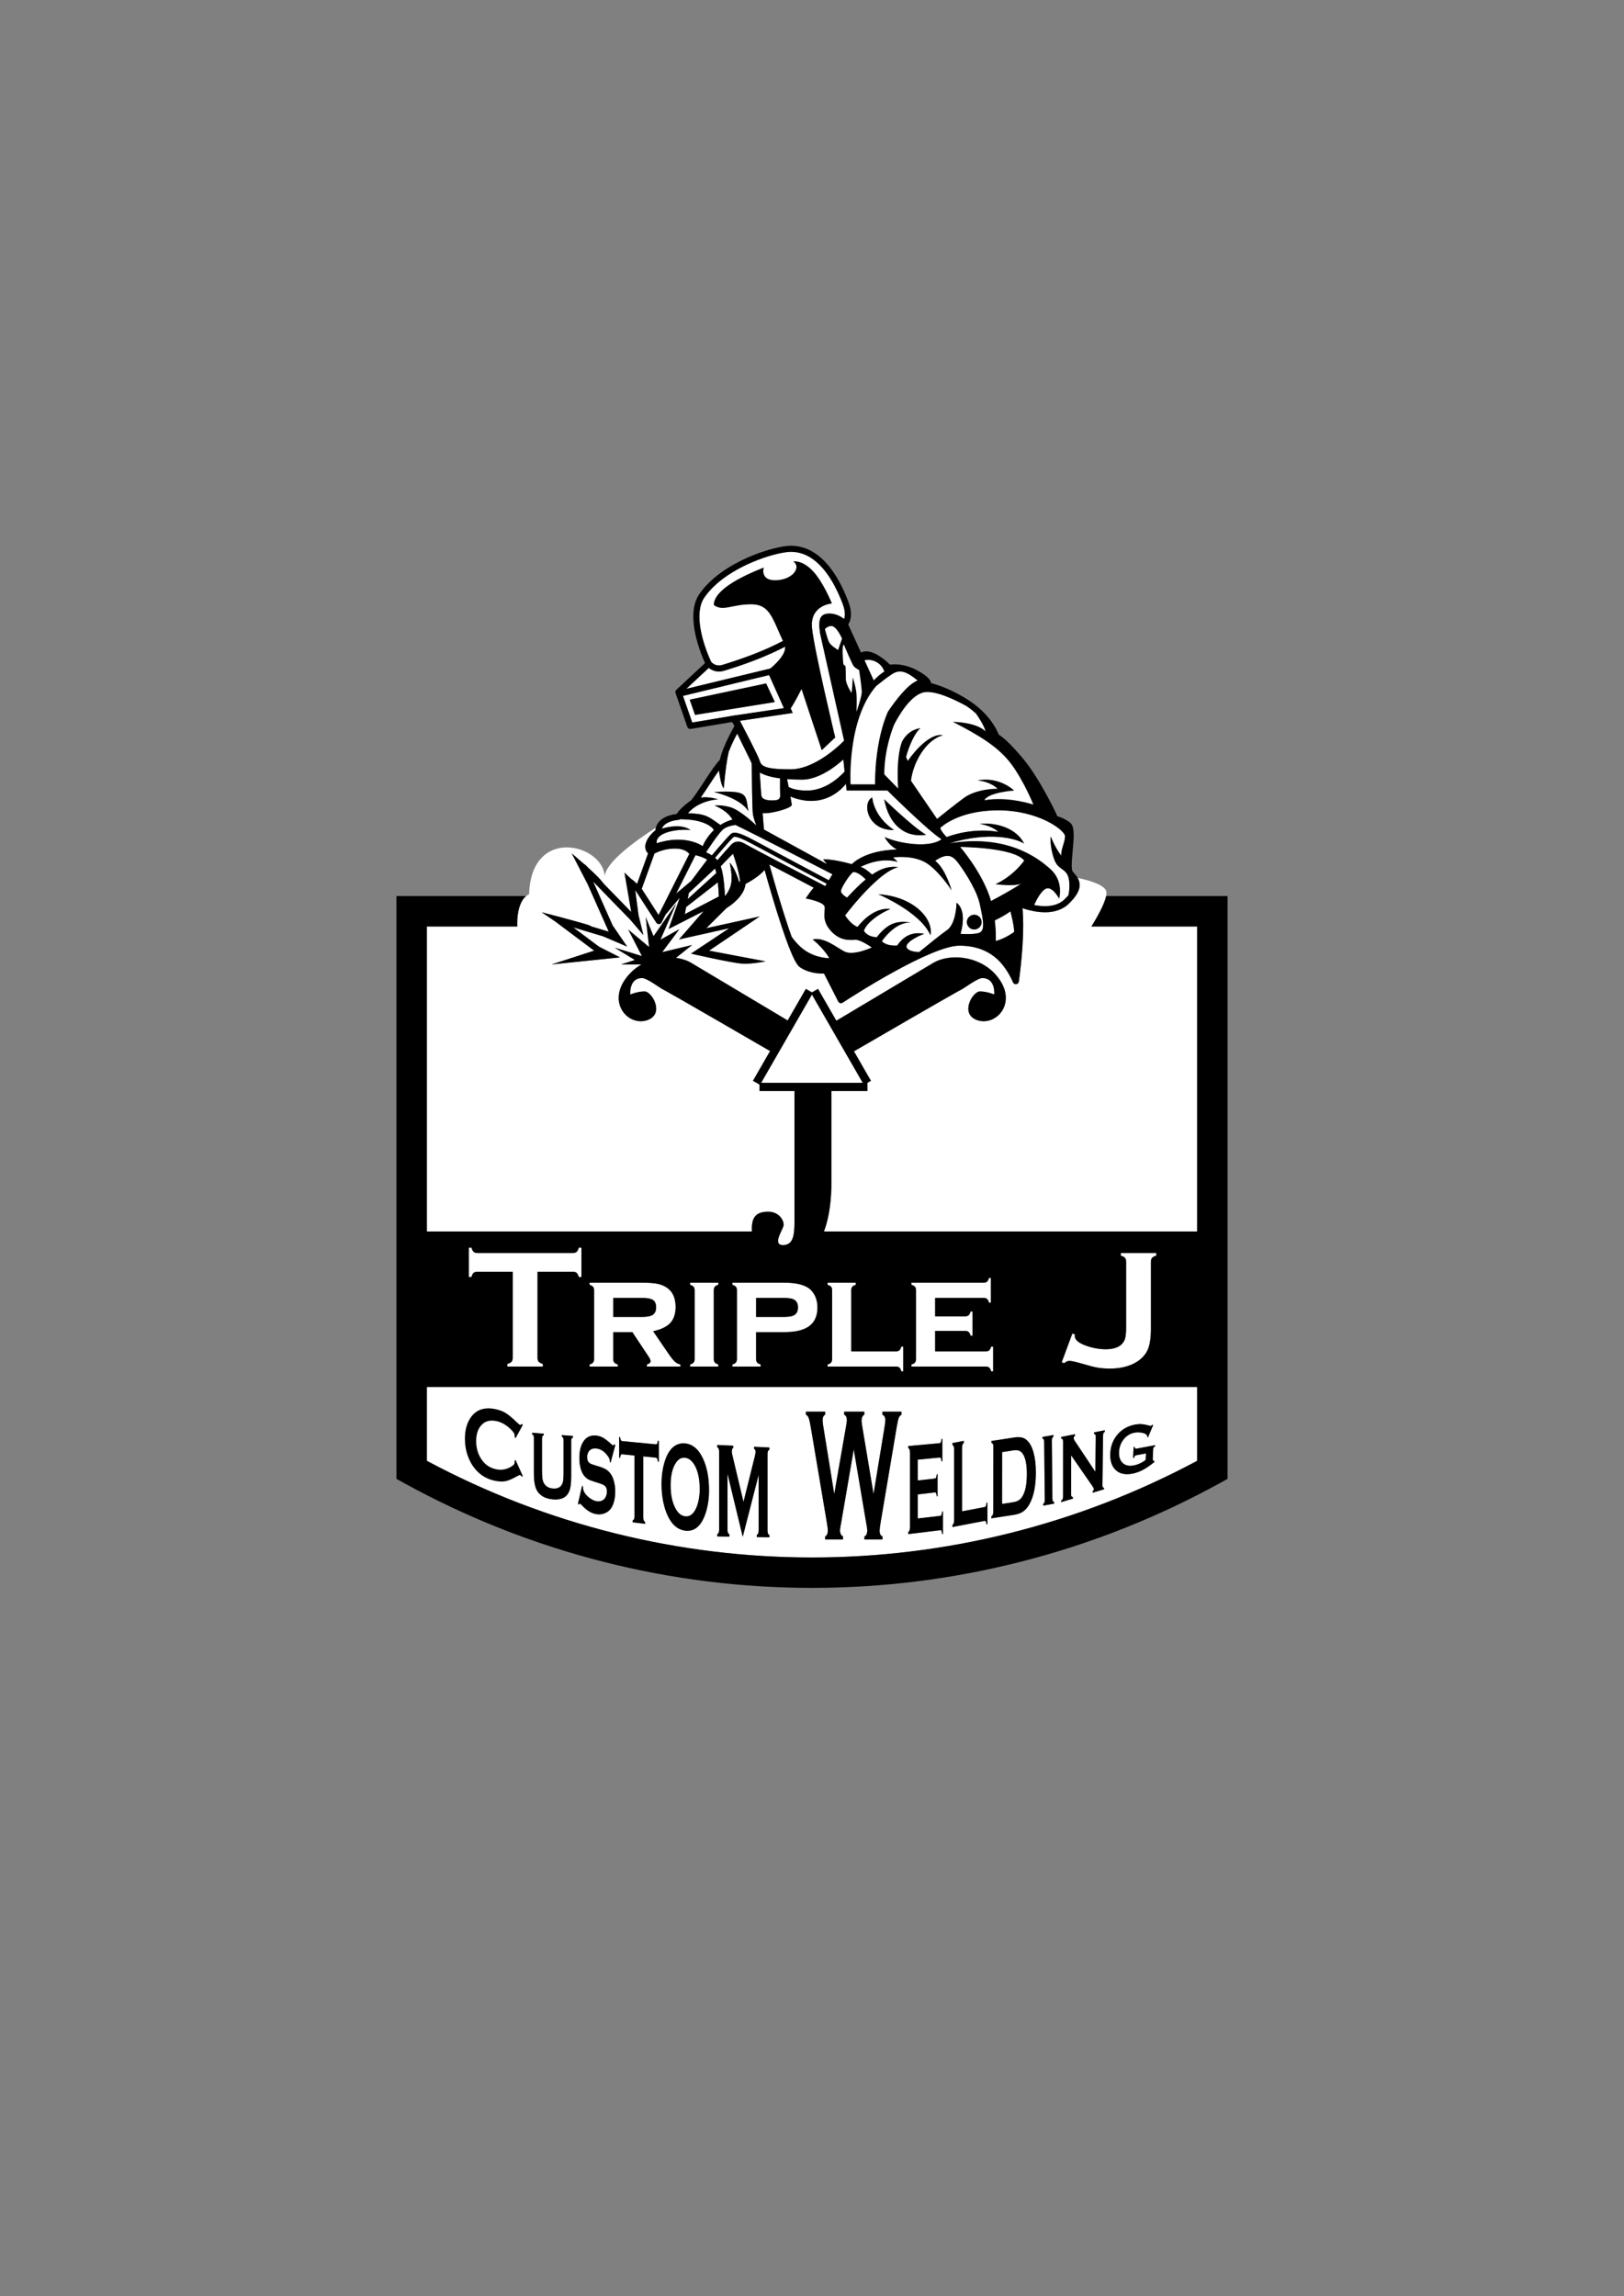
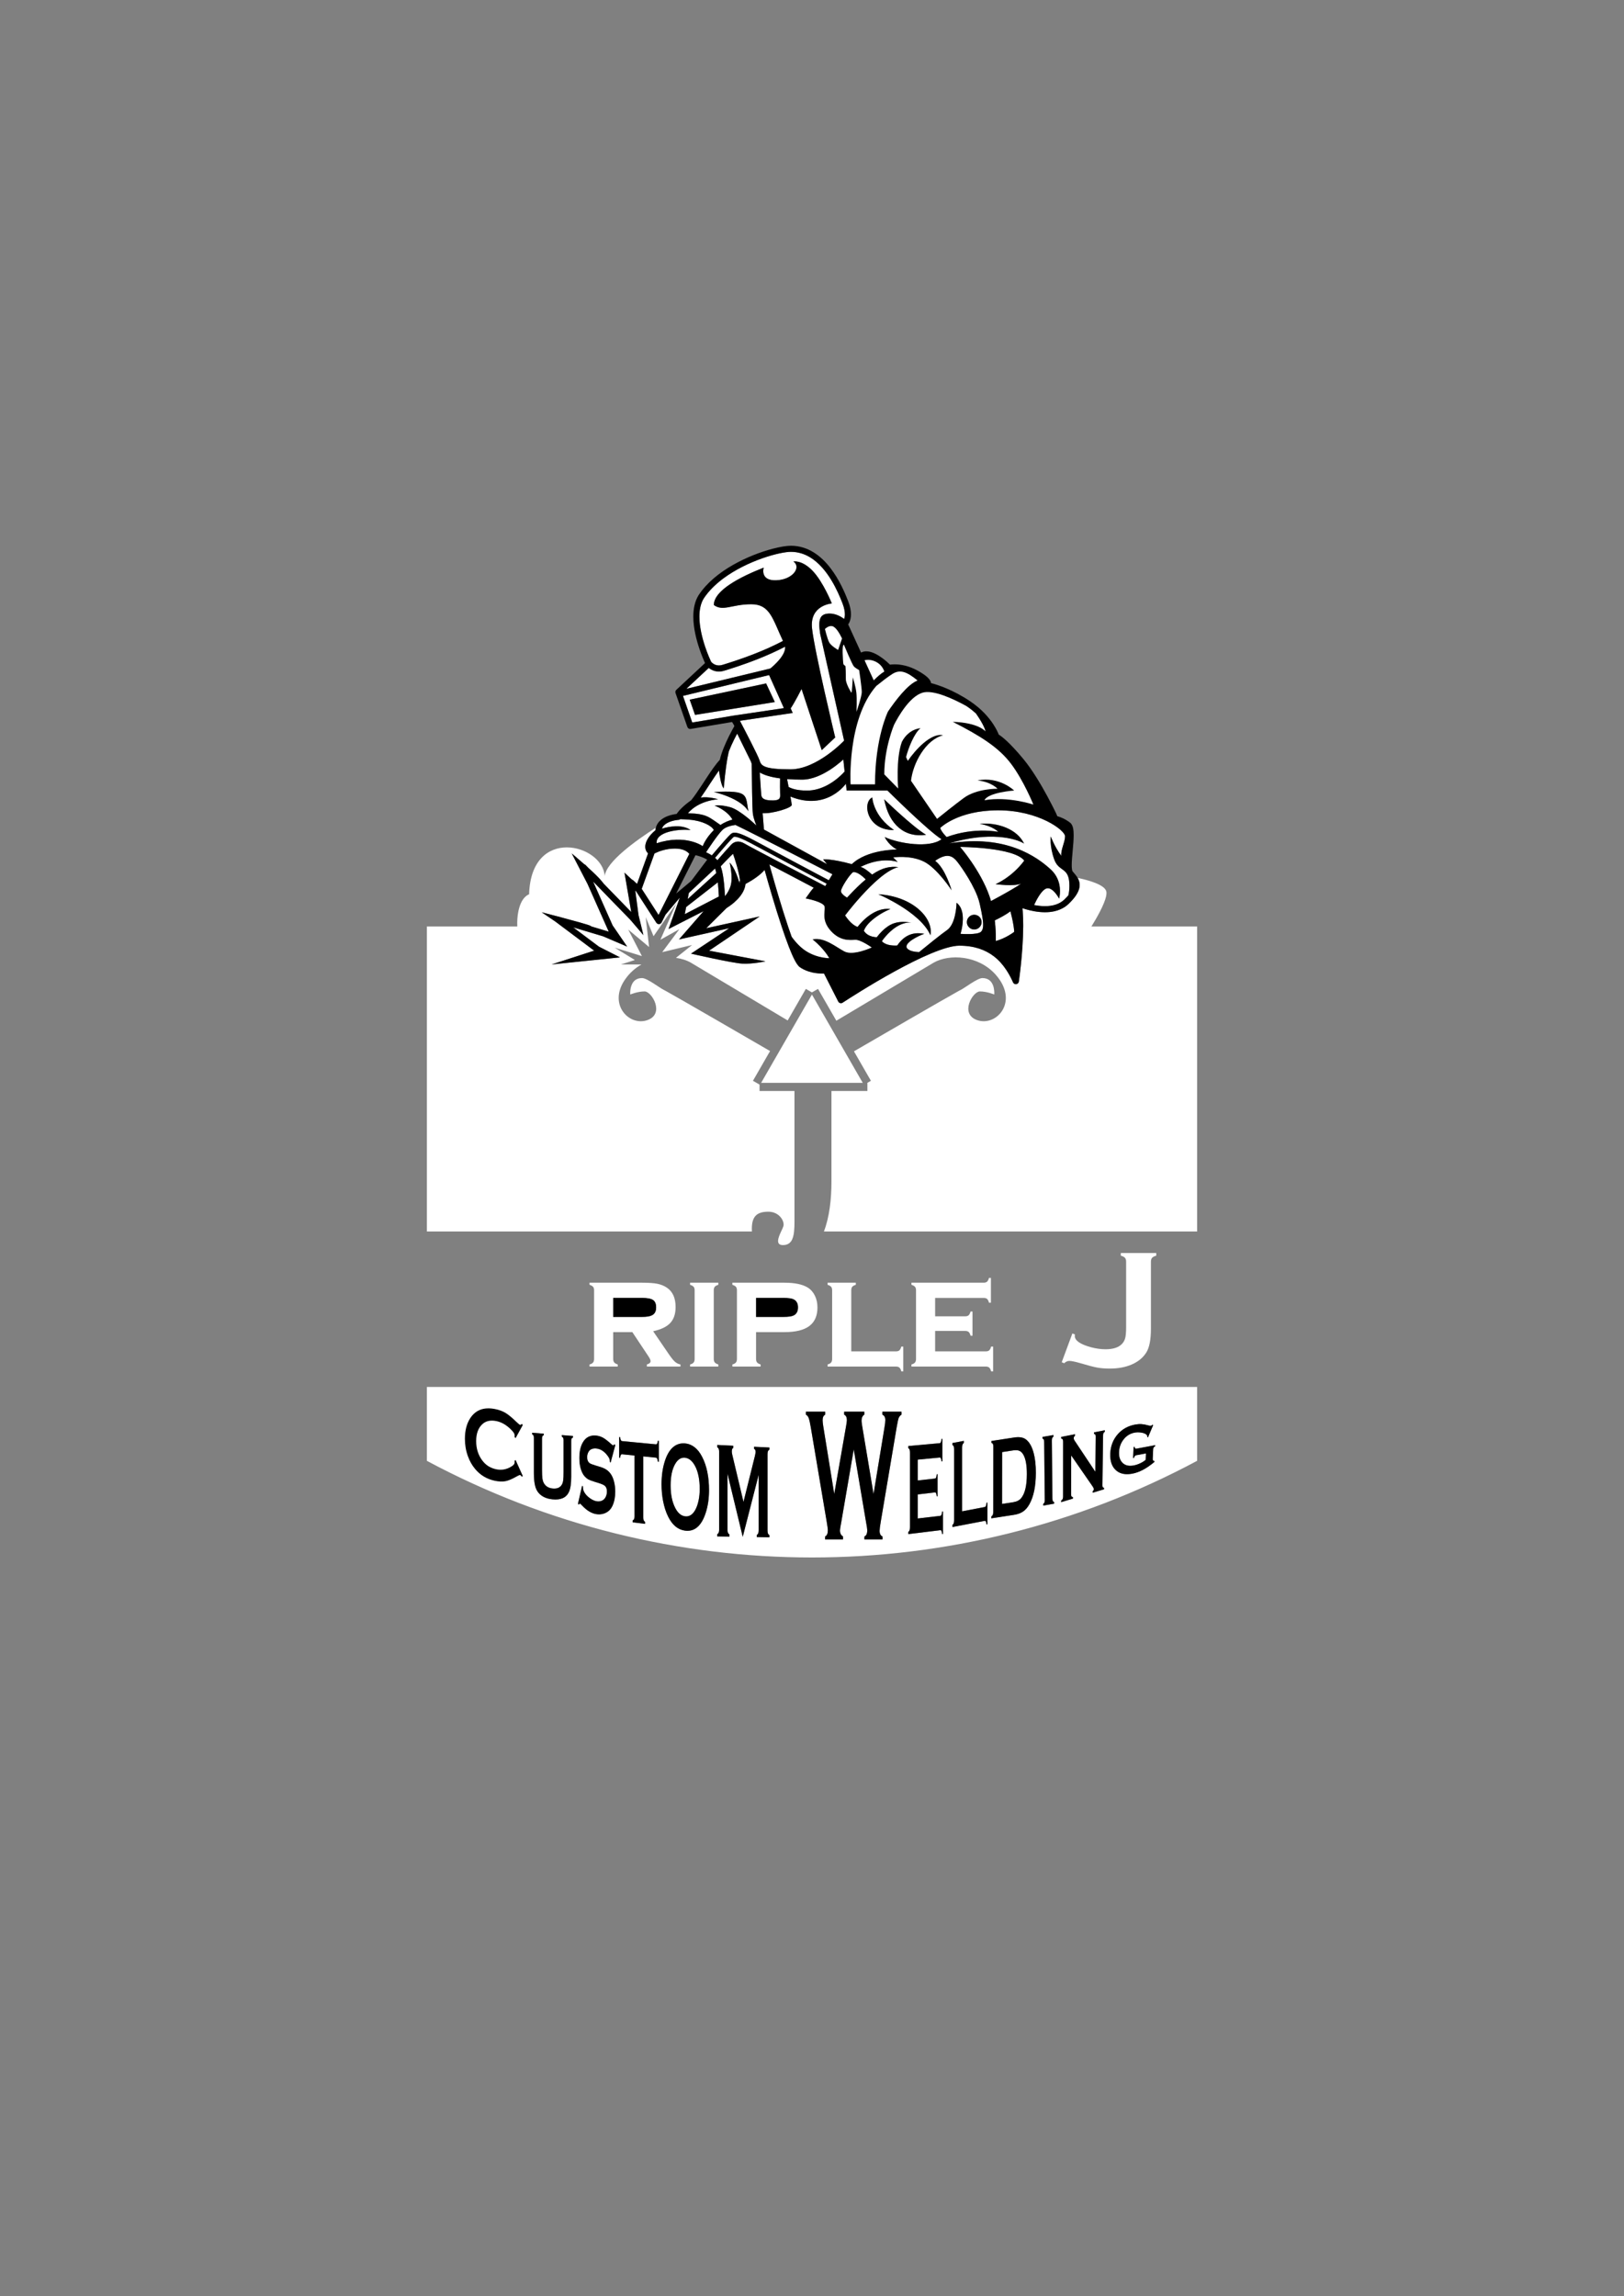
<svg xmlns="http://www.w3.org/2000/svg" version="1.1" id="Layer_1" x="0px" y="0px" width="841.89px" height="1190.55px" viewBox="0 0 841.89 1190.55" enable-background="new 0 0 841.89 1190.55" xml:space="preserve">
  <rect x="0" y="0" width="841.89" height="1190.55" fill="#808080" stroke="none" />
  <g>
    <g>
      <g>
        <path fill="#FFFFFF" d="M221.302,757.415c62.355,33.396,130.992,50.105,199.643,50.105s137.287-16.709,199.643-50.105     c0-12.771,0-25.543,0-38.314H221.302C221.302,731.872,221.302,744.644,221.302,757.415z M575.574,753.597     c0.178-3.932,1.482-7.275,3.924-10.035c2.313-2.617,5.305-4.27,8.977-4.953c1.168-0.219,2.258-0.293,3.281-0.229     c1.02,0.066,2.176,0.281,3.465,0.646c0.662,0.199,1.141,0.27,1.428,0.215c0.211-0.037,0.463-0.221,0.754-0.549l0.406,0.193     l-2.666,6.324l-0.422-0.188c0.006-0.391-0.025-0.666-0.096-0.824c-0.072-0.158-0.244-0.336-0.51-0.535     c-0.584-0.436-1.455-0.736-2.613-0.904c-1.16-0.17-2.264-0.158-3.307,0.037c-2.135,0.396-3.939,1.445-5.408,3.143     c-1.658,1.926-2.549,4.223-2.67,6.893c-0.117,2.586,0.563,4.533,2.037,5.838c1.352,1.195,3.184,1.578,5.498,1.146     c1.125-0.207,2.246-0.57,3.354-1.086c1.115-0.518,2.08-1.119,2.904-1.809l0.15-3.344l-5.045,0.939     c-0.309,0.057-0.545,0.186-0.705,0.381c-0.162,0.197-0.303,0.52-0.422,0.971l-0.48,0.088l0.258-5.717l0.48-0.09     c0.08,0.426,0.193,0.705,0.34,0.838c0.145,0.133,0.375,0.17,0.684,0.113l9.682-1.803l-0.025,0.576     c-0.359,0.186-0.615,0.387-0.766,0.605s-0.236,0.514-0.252,0.885l-0.229,5.035c-0.016,0.371,0.041,0.639,0.17,0.805     s0.371,0.277,0.73,0.328l-0.021,0.451c-3.996,3.383-7.816,5.414-11.453,6.088c-3.301,0.615-5.947,0.176-7.947-1.318     C576.542,760.868,575.382,757.815,575.574,753.597z M550.117,778.052c0.369-0.273,0.627-0.559,0.771-0.861     c0.145-0.301,0.217-0.703,0.217-1.205l0.016-28.545c0.002-0.504-0.072-0.871-0.219-1.109c-0.146-0.242-0.41-0.408-0.785-0.5     v-0.809l7.172-1.402l-0.004,0.791c-0.434,0.268-0.654,0.691-0.656,1.268c-0.002,0.395,0.141,0.803,0.42,1.221l10.791,16.203     l0.201-18.137c0.006-0.479-0.057-0.83-0.188-1.063c-0.127-0.227-0.361-0.387-0.699-0.479l0.008-0.768l5.588-1.092l-0.01,0.752     c-0.332,0.225-0.564,0.475-0.695,0.752c-0.129,0.275-0.199,0.65-0.205,1.121l-0.342,25.848c-0.006,0.471,0.053,0.811,0.174,1.016     c0.123,0.209,0.346,0.338,0.668,0.393l-0.01,0.727l-5.896,1.768l0.008-0.74c0.395-0.256,0.59-0.645,0.596-1.168     c0.004-0.309-0.219-0.783-0.668-1.424l-11.047-15.98l-0.061,20.146c-0.002,0.496,0.068,0.85,0.207,1.066     c0.139,0.213,0.389,0.346,0.746,0.398l-0.002,0.762l-6.096,1.828V778.052z M546.099,744.034l0.008,0.836     c-0.318,0.211-0.535,0.473-0.658,0.781c-0.121,0.307-0.18,0.723-0.176,1.244l0.305,30.143c0.006,0.541,0.076,0.941,0.207,1.205     c0.131,0.266,0.354,0.447,0.664,0.553l0.008,0.832l-5.666,0.992l-0.008-0.836c0.318-0.23,0.537-0.496,0.66-0.793     c0.119-0.301,0.178-0.721,0.172-1.258l-0.305-30.145c-0.004-0.523-0.07-0.91-0.197-1.168c-0.127-0.256-0.352-0.443-0.674-0.563     l-0.008-0.834L546.099,744.034z M513.91,786.28c0.367-0.252,0.627-0.545,0.768-0.881c0.143-0.336,0.215-0.807,0.217-1.414     l0.053-33.928c0-0.607-0.07-1.057-0.213-1.35c-0.141-0.289-0.398-0.504-0.766-0.645l0.002-0.939l11.68-1.795     c2.557-0.393,4.521-0.137,5.889,0.77c1.963,1.324,3.412,3.783,4.348,7.379c0.742,2.82,1.111,6.203,1.104,10.139     c-0.01,6.914-1.127,12.352-3.352,16.316c-0.936,1.672-2.027,2.93-3.277,3.777c-1.248,0.848-2.838,1.42-4.773,1.719l-11.68,1.793     L513.91,786.28z M493.73,790.716c0.334-0.277,0.564-0.598,0.695-0.963c0.129-0.365,0.197-0.877,0.197-1.537v-36.842     c0-0.658-0.068-1.146-0.197-1.461c-0.131-0.314-0.361-0.547-0.695-0.697v-1.021l5.926-1.129v1.021     c-0.334,0.254-0.566,0.572-0.697,0.945c-0.129,0.375-0.191,0.895-0.191,1.553v33.014l11.666-2.223     c0.287-0.057,0.506-0.246,0.654-0.57c0.146-0.326,0.268-0.881,0.361-1.666l0.445-0.084v11.26l-0.445,0.084     c-0.094-0.746-0.215-1.256-0.361-1.525c-0.148-0.27-0.367-0.377-0.654-0.322l-16.703,3.184V790.716z M470.867,794.333     c0.324-0.262,0.551-0.578,0.676-0.951c0.127-0.373,0.188-0.904,0.188-1.598v-38.609c0-0.689-0.061-1.209-0.188-1.555     c-0.125-0.344-0.352-0.613-0.676-0.807v-1.07l16.266-1.482c0.264-0.025,0.467-0.199,0.611-0.527     c0.141-0.328,0.254-0.885,0.342-1.676l0.422-0.037v11.668l-0.422,0.041c-0.088-0.773-0.201-1.313-0.342-1.613     c-0.145-0.299-0.348-0.438-0.611-0.412l-11.385,1.096v10.803l8.918-1.002c0.262-0.027,0.467-0.201,0.609-0.527     c0.143-0.322,0.256-0.887,0.344-1.689l0.424-0.045v11.424l-0.424,0.047c-0.088-0.766-0.201-1.297-0.344-1.604     c-0.143-0.305-0.348-0.443-0.609-0.414l-8.918,1.045v12.471l11.703-1.367c0.264-0.029,0.467-0.209,0.609-0.533     c0.141-0.326,0.254-0.891,0.344-1.691l0.422-0.051v11.666l-0.422,0.053c-0.09-0.783-0.203-1.32-0.344-1.613     c-0.143-0.289-0.346-0.42-0.609-0.387l-16.584,2.02V794.333z M417.785,731.923h9.99v1.553c-0.885,0.455-1.326,1.408-1.326,2.865     c0,0.744,0.113,1.813,0.338,3.203l5.684,35.057l6.154-35.252c0.268-1.52,0.4-2.523,0.4-3.008c0-1.488-0.471-2.443-1.41-2.865     v-1.553h10.445v1.553c-0.955,0.584-1.432,1.635-1.432,3.156c0,0.518,0.119,1.488,0.357,2.912l5.867,35.057l5.666-34.475     c0.295-1.715,0.441-2.992,0.441-3.834c0-1.424-0.504-2.361-1.516-2.816v-1.553h9.885v1.553c-0.703,0.455-1.188,1.037-1.455,1.748     c-0.266,0.713-0.617,2.348-1.053,4.902l-8.238,48.873c-0.395,2.33-0.59,3.883-0.59,4.66c0,1.584,0.498,2.572,1.494,2.961v1.553     h-9.377v-1.553c0.982-0.357,1.475-1.439,1.475-3.252c0-0.615-0.217-2.07-0.652-4.369l-6.344-37.508l-6.572,38.285     c-0.379,1.941-0.568,3.172-0.568,3.688c0,1.49,0.52,2.541,1.559,3.156v1.553h-9.256v-1.553c0.941-0.42,1.412-1.521,1.412-3.301     c0-0.484-0.199-1.924-0.59-4.32l-8.24-48.873c-0.408-2.426-0.777-4.068-1.107-4.926s-0.811-1.432-1.441-1.725V731.923z      M371.791,795.493c0.381-0.225,0.645-0.521,0.795-0.891c0.146-0.367,0.221-0.91,0.221-1.629v-40.133     c0-0.695-0.074-1.232-0.221-1.609c-0.15-0.377-0.414-0.688-0.795-0.939v-1.113l8.322,0.41v1.104     c-0.494,0.254-0.738,0.875-0.738,1.867c0,0.461,0.072,0.992,0.219,1.6l5.836,24.551l5.869-23.605     c0.258-1.037,0.387-1.799,0.387-2.277c0-0.938-0.258-1.475-0.773-1.613v-1.096l7.953,0.389v1.09     c-0.369,0.211-0.623,0.496-0.768,0.852c-0.143,0.355-0.215,0.877-0.215,1.559v39.441c0,0.707,0.072,1.242,0.215,1.611     c0.145,0.367,0.398,0.662,0.768,0.898v1.092l-6.559-0.109v-1.096c0.359-0.197,0.615-0.484,0.764-0.861     c0.15-0.373,0.225-0.912,0.225-1.619v-28.686l-8.254,32.143l-7.91-32.77v29.004c0,0.717,0.074,1.26,0.221,1.633     c0.148,0.369,0.412,0.676,0.789,0.912v1.109l-6.35-0.107V795.493z M344.566,757.853c2.078-6.68,5.588-9.846,10.551-9.482     c3.742,0.369,6.723,2.732,8.932,7.096c2.342,4.584,3.516,10.326,3.516,17.209c0,4.219-0.563,8.088-1.688,11.607     c-2.193,6.861-5.775,9.965-10.729,9.33c-3.695-0.475-6.619-2.898-8.783-7.27c-1.158-2.326-2.035-5.055-2.633-8.176     c-0.527-2.754-0.789-5.609-0.789-8.574C342.943,765.249,343.484,761.339,344.566,757.853z M320.978,745.093l0.479,0.045     c0.111,0.748,0.242,1.27,0.398,1.563c0.154,0.293,0.383,0.455,0.684,0.484l17.4,1.672c0.318,0.031,0.559-0.088,0.725-0.355     c0.162-0.266,0.295-0.766,0.398-1.504l0.494,0.049v10.85l-0.494-0.051c-0.104-0.76-0.236-1.289-0.398-1.586     c-0.166-0.297-0.406-0.461-0.725-0.492l-6.475-0.652v31.643c0,0.633,0.07,1.117,0.213,1.463c0.143,0.344,0.396,0.641,0.764,0.889     v0.977l-6.475-0.799v-0.975c0.363-0.158,0.615-0.391,0.756-0.697c0.143-0.309,0.213-0.777,0.213-1.408v-31.549l-6.396-0.643     c-0.301-0.033-0.531,0.084-0.691,0.346c-0.16,0.26-0.291,0.756-0.391,1.484l-0.479-0.047V745.093z M302.832,773.575     c0.635,1.18,1.617,2.25,2.947,3.205c1.334,0.957,2.6,1.506,3.801,1.643c1.311,0.15,2.43-0.154,3.359-0.914     c0.514-0.422,0.926-1.016,1.232-1.779s0.461-1.58,0.461-2.445c0-1.311-0.361-2.283-1.084-2.92     c-0.506-0.439-1.523-0.904-3.053-1.398l-2.273-0.705c-1.521-0.471-2.596-0.879-3.221-1.225c-0.627-0.344-1.252-0.857-1.877-1.537     c-0.887-0.957-1.584-2.32-2.09-4.096c-0.457-1.594-0.686-3.398-0.686-5.406c0-3.309,0.578-5.986,1.736-8.037     c1.521-2.713,3.811-3.93,6.873-3.648c1.291,0.117,2.494,0.484,3.609,1.1c1.119,0.615,2.516,1.689,4.193,3.223     c0.576,0.5,0.93,0.758,1.059,0.77c0.209,0.02,0.453-0.182,0.732-0.6l0.418,0.477l-2.434,9.08l-0.416-0.506     c0.01-0.191,0.014-0.346,0.014-0.461c0-0.656-0.287-1.391-0.863-2.201c-1.762-2.561-3.828-3.955-6.193-4.184     c-1.043-0.1-1.959,0.063-2.754,0.482c-0.578,0.328-1.045,0.857-1.402,1.588c-0.359,0.732-0.537,1.547-0.537,2.445     c0,1.473,0.455,2.523,1.365,3.152c0.471,0.316,1.48,0.705,3.033,1.172l2.32,0.699c1.381,0.43,2.502,0.938,3.357,1.527     c0.859,0.59,1.619,1.375,2.285,2.352c0.678,1.018,1.211,2.318,1.605,3.904c0.393,1.59,0.59,3.264,0.59,5.021     c0,2.785-0.463,5.205-1.389,7.264c-0.836,1.873-2.133,3.176-3.885,3.914c-1.307,0.557-2.703,0.748-4.191,0.57     c-2.662-0.316-5.281-1.871-7.857-4.664c-0.545-0.559-0.871-0.846-0.979-0.859c-0.127-0.014-0.326,0.174-0.598,0.563l-0.422-0.479     l2.158-9.359l0.424,0.447c0,0.17,0,0.297,0,0.373C302.203,771.983,302.414,772.802,302.832,773.575z M275.863,742.858     l6.035,0.475v0.775c-0.338,0.117-0.572,0.305-0.707,0.561c-0.135,0.254-0.203,0.631-0.203,1.129v16.459     c0,1.902,0.063,3.313,0.184,4.232c0.125,0.924,0.355,1.707,0.697,2.354c0.912,1.732,2.471,2.707,4.68,2.924     c2.229,0.217,3.805-0.455,4.725-2.02c0.338-0.584,0.568-1.33,0.693-2.236c0.125-0.904,0.188-2.314,0.188-4.229v-16.584     c0-0.502-0.068-0.891-0.203-1.162c-0.133-0.27-0.373-0.5-0.721-0.689v-0.777l5.814,0.457v0.781     c-0.348,0.135-0.59,0.328-0.725,0.578c-0.135,0.248-0.203,0.625-0.203,1.131v18.676c0,3.533-0.387,6.141-1.16,7.824     c-1.389,3.014-4.25,4.301-8.564,3.861c-3.104-0.314-5.471-1.402-7.107-3.258c-0.953-1.076-1.613-2.475-1.982-4.199     c-0.357-1.703-0.537-3.713-0.537-6.027V745.46c0-0.498-0.064-0.881-0.197-1.148c-0.131-0.268-0.365-0.494-0.705-0.684V742.858z" />
        <polygon fill="#FFFFFF" points="424.689,522.23 420.912,515.664 417.056,522.363 394.57,561.446 447.255,561.446    " />
        <path fill="#FFFFFF" d="M565.792,480.372c1.389-2.243,3.059-5.073,4.5-7.887c1.469-2.866,2.693-5.709,3.135-7.887     c0.191-0.955,0.236-1.784,0.08-2.428c-0.842-3.481-9.258-5.818-14.854-7.002c0.594,1.024,1.047,2.254,1.043,3.675     c0.002,1.391-0.426,2.887-1.334,4.475c-0.238,0.417-0.512,0.844-0.818,1.28c-0.863,1.229-2.004,2.54-3.488,3.978     c-1.746,1.693-3.787,2.806-5.902,3.481c-0.527,0.168-1.059,0.31-1.592,0.428c-1.613,0.358-3.248,0.5-4.844,0.501     c-1.902-0.001-3.752-0.204-5.455-0.501c-1.609-0.281-3.09-0.646-4.355-1.011c-0.684-0.198-1.301-0.394-1.846-0.578     c0.049,0.519,0.082,1.057,0.121,1.589c0.168,2.325,0.25,4.752,0.25,7.229c0,0.219-0.002,0.439-0.002,0.659     c-0.035,6.83-0.586,13.867-1.137,19.249c-0.564,5.522-1.127,9.301-1.129,9.321c-0.104,0.698-0.652,1.238-1.352,1.332     c-0.697,0.094-1.369-0.284-1.652-0.929c-0.99-2.253-2.135-4.396-3.449-6.389c-1.781-2.699-3.885-5.114-6.424-7.076     c-4.418-3.406-10.139-5.553-17.971-5.561c-1.678-0.003-3.865,0.373-6.354,1.074c-2.492,0.699-5.295,1.714-8.268,2.951     c-5.943,2.474-12.566,5.831-18.875,9.295c-12.623,6.928-24.006,14.284-26.494,15.909c-0.332,0.217-0.504,0.33-0.504,0.33     c-0.375,0.249-0.836,0.324-1.271,0.209c-0.438-0.115-0.801-0.408-1.004-0.81l-7.387-14.521c-0.225,0.007-0.48,0.012-0.762,0.012     c-1.309,0-3.188-0.103-5.266-0.559c-2.078-0.457-4.367-1.268-6.453-2.728c-0.596-0.426-1.027-0.958-1.482-1.606     c-0.445-0.648-0.889-1.42-1.348-2.313c-0.914-1.784-1.885-4.051-2.895-6.653c-1.217-3.134-2.488-6.754-3.746-10.537     c-0.828-2.493-1.65-5.055-2.445-7.601c-0.031-0.096-0.061-0.191-0.09-0.286c-0.838-2.691-1.648-5.357-2.4-7.887     c-1.654-5.556-3.041-10.456-3.902-13.547c-0.049,0.058-0.09,0.11-0.143,0.169c-1.701,1.911-4.648,4.389-9.742,7.091     c-0.193,1.859-0.908,3.558-1.852,5.045c-0.273,0.43-0.566,0.843-0.873,1.242c-0.943,1.225-2.018,2.303-3.08,3.234     c-1.514,1.322-3.002,2.345-4.07,3.018l-1.643,1.635l-7.928,7.887l-0.898,0.894l4.059-0.894l23.635-5.205l-7.695,5.205     l-18.525,12.532l29.234,5.54c0,0-6.729,1.471-11.986,1.191c-5.26-0.282-26.645-5.188-26.645-5.188l19.842-13.181l-26.08,5.819     l5.846-6.713l6.867-7.887l0.047-0.053l-0.105,0.053l-15.475,7.887l-2.58,1.314l0.471-1.314l2.822-7.887l2.527-7.064l-5.918,7.064     l-1.473,1.757l-2.029,4.028c-0.254,0.503-0.762,0.836-1.324,0.866s-1.105-0.247-1.41-0.72l-3.826-5.931l-5.088-7.887     l-1.627-2.523l-0.375-0.349l0.377,2.872l1.039,7.887l0.26,1.976l1.445,5.911l1.092,4.47l-3.814-4.47l-2.918-3.418l-4.342-4.469     l-7.664-7.887l-7.334-7.547l3.355,7.547l3.504,7.887l3.264,7.341l0.375,0.546l7.16,10.429l-12.447-5.326l-15.518-4.655     l13.354,10.017l10.896,5.541l-26.652,2.763l-8.824,0.915l5.789-1.878l16.279-5.282l-16.697-12.523l-3.131-2.349     c-0.016-0.012-0.025-0.03-0.039-0.042l-7.318-4.987c0,0,3.84,0.989,8.529,2.229c0.076,0.011,0.15,0.004,0.227,0.026l0.973,0.292     c6.734,1.789,14.641,3.951,15.51,4.463c0.176,0.104,0.328,0.216,0.471,0.331l0.121,0.037l8.924,2.677l-1.189-2.677l-3.506-7.887     l-3.506-7.887l-2.803-6.308l-8.186-15.794c0,0,3.063,2.547,6.551,5.634c0.23,0.078,0.451,0.19,0.633,0.376l1.426,1.468     c2.807,2.545,5.559,5.184,6.955,6.93c0.385,0.482,0.723,0.904,1.027,1.286l6.227,6.409l7.664,7.887l0.375,0.385l-0.066-0.385     l-1.359-7.887l-2.09-12.146l3.918,3.647c0.225,0.068,0.441,0.169,0.623,0.337l1.98,1.838l5.713-15.814     c-0.314-0.295-0.588-0.625-0.807-0.989c-0.451-0.75-0.658-1.609-0.654-2.454c0.01-1.582,0.643-3.125,1.646-4.637     c0.896-1.34,2.129-2.657,3.617-3.907c0.041-0.458,0.123-0.896,0.232-1.318c-10.25,6.561-25.793,17.669-26.502,25.104     c-1.059-16.631-38.143-26.244-39.203,9.395c-0.568,0.23-1.086,0.554-1.568,0.943c-2.025,1.632-3.316,4.551-3.998,7.887     c-0.516,2.523-0.682,5.276-0.557,7.887c-15.623,0-31.244,0-46.867,0c0,52.713,0,105.427,0,158.141H389.8     c-0.025-0.508-0.039-1.004-0.039-1.48c0-6.092,2.426-8.547,7.723-8.766c0.26-0.01,0.521-0.021,0.797-0.021     c5.857,0,8.52,5.059,7.855,7.455c-0.18,0.65-0.684,1.67-1.211,2.813c-1.424,3.076-3.037,7.039,0.943,7.039     c3.975,0,5.334-2.832,5.781-7.039c0.166-1.57,0.211-3.328,0.211-5.209c0-1.354,0-4.848,0-9.584c0-16.85,0-49.494,0-58.067     h-18.105v-3.315l-3.42-1.967l8.873-15.423c-9.299-5.397-47.137-27.347-53.922-31.083c-0.512-0.282-0.85-0.461-0.98-0.521     c-2.131-0.958-8.785-6.232-11.449-6.232c-2.176,0-3.586,0.842-4.5,1.995c-1.998,2.518-1.623,6.525-1.623,6.525     s3.729-1.598,7.453-1.598c3.727,0,10.65,11.712,1.334,14.908c-9.318,3.196-20.234-7.986-11.717-20.766     c0.07-0.106,0.146-0.204,0.217-0.309c2.34-3.402,5.287-5.975,8.521-7.812h-10.637l7.221-2.314l-10.447-6.38l14.094,4.348     l-7.082-13.743l10.797,9.046l-1.203-10.64l-0.549-4.855l1.996,4.855l2.07,5.031l3.492-5.031l5.475-7.887l2.811-4.048     l-1.768,4.048l-3.443,7.887l-2.992,6.853l9.816-5.468l-8.904,11.917l15.494-3.713l-8.365,6.667     c2.91,0.396,5.572,1.251,7.732,2.496l39.504,23.579l10.686,6.378l3.814-6.631l5.6-9.733l3.158,1.816l3.156-1.816l5.428,9.431     l4.074,7.083l12.348-7.37l38.09-22.736c8.094-4.662,23.199-3.89,32.184,6.259c0.766,0.865,1.492,1.79,2.16,2.793     c8.521,12.78-2.398,23.962-11.715,20.766c-9.318-3.196-2.391-14.908,1.336-14.908c3.725,0,7.451,1.598,7.451,1.598     s0.615-6.589-3.951-8.175c-0.623-0.217-1.338-0.346-2.17-0.346c-2.666,0-9.322,5.275-11.449,6.232     c-0.141,0.063-0.52,0.265-1.09,0.581c-7.123,3.933-45.25,26.053-54.064,31.169l8.791,15.277l-1.869,1.075h0.045v4.207h-18.639     v47.151c0,8.939-1.043,18.281-3.91,25.709h193.471c0-52.714,0-105.428,0-158.141     C602.322,480.372,584.056,480.372,565.792,480.372z" />
        <path fill="#FFFFFF" d="M355.164,786.185c2.064,0.256,3.777-0.773,5.135-3.09c0.811-1.377,1.434-3.111,1.867-5.201     c0.379-1.861,0.57-3.809,0.57-5.848c0-4.971-0.814-8.969-2.438-11.99c-1.379-2.582-3.102-4-5.166-4.256     c-2.039-0.213-3.732,0.848-5.086,3.17c-1.598,2.738-2.396,6.463-2.396,11.172c0,4.711,0.799,8.613,2.396,11.717     C351.4,784.487,353.105,785.933,355.164,786.185z" />
        <path fill="#FFFFFF" d="M532.326,764.331c0.008-4.307-0.52-7.525-1.578-9.652c-0.592-1.182-1.309-1.979-2.148-2.389     c-0.838-0.408-1.951-0.508-3.346-0.291l-5.742,0.883l-0.041,26.877l5.742-0.883c1.832-0.281,3.211-0.973,4.131-2.072     C531.326,774.442,532.318,770.286,532.326,764.331z" />
        <path fill="#FFFFFF" d="M356.8,464.597l-0.301,1.557l1.713-1.557l13.123-11.936c-0.195-0.872-0.414-1.664-0.652-2.35     l-13.57,12.66L356.8,464.597z" />
        <path fill="#FFFFFF" d="M487.402,429.296l-0.002,0c0.723,2.202,3.354,4.698,3.354,4.698c14.572-5.338,26.789-2.668,26.789-2.668     s-2.67-2.977-9.65-4.207c9.342-0.822,19.398,2.769,22.994,10.262c-4.104-2.668-18.068-6.466-38.797-0.103     c29.352-4.823,45.566,7.082,52.547,13.445c5.348,4.876,5.09,11.184,4.676,13.873c-0.125,0.82-0.266,1.316-0.266,1.316     s-0.297-0.563-0.791-1.316c-1.221-1.858-3.674-4.911-6.082-3.817c-1.268,0.577-2.529,2.117-3.613,3.817     c-1.047,1.642-1.922,3.425-2.477,4.644c1.76,0.345,3.693,0.591,5.635,0.59c1.873,0,3.746-0.226,5.473-0.779     c1.729-0.555,3.309-1.425,4.67-2.743c0.623-0.604,1.166-1.172,1.646-1.711c0.119-0.134,0.234-0.267,0.346-0.397     c0.328-1.382,0.535-3.017,0.535-4.96c0-2.231-0.27-3.804-0.713-4.98l-0.002,0c0,0,0-0.004,0-0.005     c-1.559-4.118-5.275-3.339-7.189-8.768c-2.465-6.979-1.746-11.802-1.746-11.802s1.746,5.03,5.439,10.061     c-0.307-3.284,1.951-7.082,1.951-10.163c0-3.077-13.65-13.444-34.688-13.444C496.4,420.138,487.402,429.296,487.402,429.296z" />
        <path fill="#FFFFFF" d="M393.839,400.516c0.123,2.13,0.354,5.458,0.621,9.122v-0.002c0.002,0.019,0.002,0.037,0.004,0.056     c0.064,0.878,0.129,1.774,0.197,2.679c0.297,1.418,1.252,2.431,4.666,2.606c5.355,0.275,5.219-1.237,5.082-3.708     c-0.078-1.385-0.055-4.885-0.021-7.694C399.347,402.907,396.041,401.79,393.839,400.516z" />
        <path fill="#FFFFFF" d="M369.017,443.504c1.533-1.814,4.605-5.429,6.982-8.081c1.104-1.229,2.041-2.238,2.666-2.816     c0.172-0.157,0.316-0.282,0.482-0.399c0.512-0.354,1.115-0.481,1.725-0.48c0.656,0.002,1.355,0.138,2.152,0.374     c0.797,0.237,1.688,0.58,2.699,1.023c2.025,0.888,4.535,2.185,7.631,3.876c6.451,3.523,29.506,15.776,36.301,19.385l1.881-3.098     c0,0-40.045-20.663-50.289-25.57c-2.246,0.313-5.156,1.023-6.773,2.643c-2.57,2.575-7.422,9.949-8.447,11.522     C367.015,442.315,368.033,442.848,369.017,443.504z" />
        <path fill="#FFFFFF" d="M409.755,413.003c0.371,2.05,0.652,3.725,0.693,4.307c0.115,1.609-10.252,4.659-15.084,4.324     c0.371,4.821,0.66,8.458,0.66,8.458l32.738,17.96l-2.055-2.462c0,0,4.008-0.514,14.885,2.462c8.004-7.696,23.4-7.594,23.4-7.594     s-4.002-1.848-6.363-6.466c7.488,3.488,23.398,5.85,29.455,1.13c-7.08-4.415-28.023-25.25-28.023-25.25h-21.164l-0.377-3.526     v0.003C438.521,406.349,428.644,420.665,409.755,413.003z M480.07,432.828c-10.852,1.647-19.227-5.082-21.699-18.402     C458.371,414.426,472.929,428.572,480.07,432.828z M452.193,413.464c0,0,0.373,9.584,11.26,16.892     C449.308,430.63,446.839,415.937,452.193,413.464z" />
        <path fill="#FFFFFF" d="M349.894,439.967c-4.604,0-8.385,1.438-10.592,2.529l-6.629,18.356l2.416,3.744l5.086,7.887l1.229,1.904     l0.959-1.904l3.973-7.887l11.012-21.864C356.322,441.471,354.203,439.967,349.894,439.967z" />
        <path fill="#FFFFFF" d="M530.984,446.206c-5.438-6.98-33.25-7.081-33.25-7.081s10.541,12.091,15.193,25.472     c0.141,0.403,0.277,0.807,0.406,1.211c0.146,0.458,0.266,0.917,0.398,1.375c1.279-0.682,2.961-1.586,4.777-2.586     c3.84-2.112,8.297-4.659,10.936-6.487c-3.592,1.643-13.34,0.308-13.34,0.308S524.416,455.033,530.984,446.206z" />
        <path fill="#FFFFFF" d="M407.017,335.292c-4.641,2.429-9.473,4.56-13.965,6.345c-8.107,3.22-15.086,5.339-17.607,6.11     c-0.979,0.3-1.912,0.433-2.775,0.432c-2.176,0.001-3.861-0.833-4.957-1.645c-0.102-0.076-0.195-0.151-0.289-0.226l-11.617,10.831     l43.531-10.527C401.66,344.699,407.4,339.511,407.017,335.292z" />
        <path fill="#FFFFFF" d="M437.847,400.033l-0.67-6.275c0,0-10.775,10.469-21.346,10.469c-2.916,0-5.496-0.099-7.793-0.276     c0.221,1.13,0.498,2.554,0.785,4.059c1.516,0.877,4.389,1.885,9.588,1.885C425.796,409.894,432.91,405.47,437.847,400.033z" />
        <path fill="#FFFFFF" d="M368.628,343.094c0.037,0.046,0.084,0.104,0.158,0.186c0.174,0.189,0.445,0.454,0.799,0.715     c0.719,0.525,1.727,1.027,3.084,1.029c0.545,0,1.158-0.082,1.854-0.294c2.508-0.768,9.387-2.856,17.365-6.025     c4.525-1.795,9.391-3.952,14.002-6.385c-5.432-11.625-6.771-19.026-16.434-19.026c-10.059,0-14.574,3.899-19.398,0.411     c0-7.493,13.344-14.473,25.863-19.398c0,0-2.156,6.877,6.465,6.569c8.623-0.308,13.139-6.774,8.93-9.753     c0,0,4.455-0.912,9.977,4.88c5.52,5.794,9.932,16.88,9.932,16.88s-11.592,0.822-10.262,12.932     c1.336,12.11,12.008,56.552,12.008,56.552l-6.979,6.568l-10.467-31.714c0,0-3.428,6.817-5.633,10.072l1.059,2.364l-27.377,4.07     c2.139,4.079,9.492,18.178,10.193,20.543c0.82,2.771,2.258,4.618,16.01,4.618c13.748,0,27.813-14.881,27.813-14.881     l-12.42-55.423c-1.232-7.697,0-10.467,4.926-10.467c3.225,0,5.992,1.656,7.525,2.802c0.199-0.569,0.367-1.337,0.369-2.392     c0-1.395-0.297-3.274-1.248-5.732c-1.182-3.054-3.096-7.634-5.854-12.132c-2.754-4.5-6.354-8.888-10.795-11.615     c-2.965-1.821-6.283-2.928-10.098-2.931c-1.357-0.003-3.508,0.268-6.092,0.836c-2.588,0.566-5.629,1.423-8.873,2.57     c-6.486,2.292-13.783,5.751-19.963,10.326c-4.115,3.041-7.729,6.574-10.322,10.552c-1.539,2.569-2.176,5.818-2.174,9.321     c-0.004,5.288,1.449,11.075,2.971,15.594C366.832,339.16,368.158,342.089,368.628,343.094z" />
        <path fill="#FFFFFF" d="M380.066,371.06c0.01-0.001,0.02,0.001,0.029,0v-0.004l26.277-3.906l-7.666-17.139l-44.652,10.798     l4.813,13.805L380.066,371.06z M397.154,354.345l4.516,9.65l-41.361,6.671l-2.77-7.904L397.154,354.345z" />
        <path fill="#FFFFFF" d="M383.345,457.842c0.014-0.172,0.045-0.344,0.045-0.517c0-0.285,0.08-0.556,0.219-0.792     c-0.568-4.852-2.607-11.022-3.611-13.85c-0.457,0.425-0.928,0.874-1.402,1.34c-1.939,1.905-3.904,4.006-4.971,5.164     c0.258,0.725,0.49,1.487,0.686,2.309c0.504,2.106,0.84,4.495,1.074,6.861c0.217,2.191,0.344,4.357,0.416,6.24     c0.002,0.021,0.002,0.043,0.004,0.064c0.018-0.021,0.035-0.042,0.055-0.064c0.959-1.137,2.135-2.884,2.871-5.254     c1.412-4.551-0.473-12.082-0.473-12.082S380.992,449.512,383.345,457.842z" />
        <path fill="#FFFFFF" d="M364.312,438.73c0,0,1.236-3.843,5.746-8.37c-1.119-2.191-5.883-4.811-12.658-5.361     c-1.746-0.142-3.332-0.222-4.732-0.264c-0.254,0.203-0.561,0.335-0.896,0.353l-0.002,0l-0.025,0.001l-0.123,0.009     c-0.109,0.009-0.277,0.024-0.49,0.05c-0.426,0.051-1.031,0.141-1.721,0.292c-1.381,0.299-3.09,0.869-4.35,1.774     c-0.846,0.605-1.482,1.322-1.844,2.213c-0.027,0.066-0.039,0.146-0.064,0.216c3.453-1.112,10.533-2.385,14.846,0.715     c-6.316-0.682-18.264,0.956-17.576,6.86C355.525,432.275,364.312,438.73,364.312,438.73z" />
        <path fill="#FFFFFF" d="M356.623,421.66c9.887,0.232,10.986,2.103,16.891,6.086c2.088-1.47,4.482-2.33,6.176-2.801     c-2.66-4.823-9.219-7.274-9.219-7.274s2.668-0.614,8.004,0.822c5.338,1.438,13.65,9.545,13.65,9.545s-1.436-3.285-1.846-6.158     c-0.326-2.271-0.521-18.948-0.59-25.852c-0.184-0.439-0.322-0.858-0.438-1.243l-7.1-14.418c-0.475,0.883-1.002,1.893-1.557,3.013     c-0.953,1.917-1.953,4.116-2.793,6.3c-1.029,4.399-1.721,9.594-2.643,19.118c-1.309-1.589-2.082-6.382-2.441-9.281     c-0.115,0.157-0.227,0.303-0.342,0.465c-1.225,1.705-2.529,3.669-3.857,5.694c-1.746,2.662-3.523,5.413-5.242,7.857     c4.119-0.664,8.998,0.894,8.998,0.894S362.39,414.838,356.623,421.66z M370.058,410.629c18.242-0.916,16.361,1.325,17.873,9.975     C383.968,413.731,370.058,410.629,370.058,410.629z" />
        <path fill="#FFFFFF" d="M548.382,423.266c-0.293-0.528-0.639-1.147-1.029-1.838c0.371,0.764,0.656,1.365,0.857,1.792     C548.267,423.235,548.32,423.249,548.382,423.266z" />
-         <path fill="#FFFFFF" d="M458.423,348.169c-1.609-4.91-6.826-6.72-10.223-5.823l4.752,10.403     C454.521,351.157,456.595,349.235,458.423,348.169z" />
-         <path fill="#FFFFFF" d="M358.304,456.772l8.311-11.054c-1.006-0.595-2.07-1.078-3.07-1.443c-1.18-0.435-2.244-0.713-2.996-0.882     l-10.014,19.881L358.304,456.772L358.304,456.772z" />
        <path fill="#FFFFFF" d="M427.81,459.427l0.754-1.241c-6.93-3.68-29.771-15.819-36.217-19.34     c-4.604-2.518-7.885-4.128-9.922-4.729c-0.674-0.202-1.205-0.288-1.553-0.286c-0.332,0-0.473,0.067-0.525,0.105     c-0.035,0.021-0.236,0.191-0.479,0.43c-0.248,0.242-0.559,0.563-0.912,0.94c-0.709,0.755-1.588,1.734-2.518,2.791     c-1.861,2.113-3.928,4.536-5.281,6.134c-0.172,0.202-0.326,0.385-0.473,0.559c0.424,0.376,0.832,0.78,1.215,1.221     c1.951-2.243,6.07-6.961,7.174-8.087c1.459-1.491,3.813-2.432,7.031-0.472C388.82,439.108,418.593,454.628,427.81,459.427z" />
        <path fill="#FFFFFF" d="M525.75,483.155c0,0,0.027-0.813-0.266-2.783c-0.25-1.692-0.736-4.236-1.684-7.887     c0-0.001-0.002-0.002-0.002-0.004c-0.002,0.001-0.004,0.002-0.004,0.004c-2.178,1.743-5.666,3.555-8.084,4.716     c0.127,1.085,0.227,2.144,0.303,3.171c0.215,2.818,0.258,5.391,0.215,7.539C521.615,486.413,525.75,483.155,525.75,483.155z" />
        <path fill="#FFFFFF" d="M497.939,484.18c0,0,8.928,0.719,10.672-1.128c0.592-0.626,0.918-1.485,1.021-2.681     c0.154-1.757-0.182-4.261-0.91-7.887c-0.238-1.181-0.514-2.469-0.83-3.902c-0.279-1.268-0.709-2.612-1.238-3.985     c-3.154-8.186-9.949-17.469-11.18-18.698c-1.438-1.436-4.104-4.208-10.672,0.409c5.336,4.003,8.514,15.294,8.514,15.294     s-7.49-11.597-14.57-14.986c-7.082-3.385-15.705-2.052-15.705-2.052l2.363,2.36c0,0-8.109-3.077-19.297,2.567     c1.709,0.341,4.389,2.524,6.006,3.96c5.42-3.708,9.459-4.355,13.6-3.857c-5.764,1.286-13.439,8.605-19.238,15.002     c-2.824,3.117-5.205,6.015-6.695,7.887c-1.063,1.336-1.678,2.153-1.678,2.153c2.576,3.867,4.871,5.266,5.898,5.734     c0.361,0.166,0.568,0.218,0.568,0.218c0.059-0.074,0.119-0.145,0.178-0.218c2.674-3.365,6.039-6.301,9.656-7.887     c2.338-1.026,4.779-1.492,7.205-1.134c-0.697,0.24-1.594,0.63-2.588,1.134c-3.338,1.69-7.811,4.697-10.016,7.887     c-0.52,0.751-0.928,1.512-1.148,2.268c2.15,3.387,6.67,3.286,6.67,3.286c2.002-2.579,3.867-4.344,5.658-5.554     c4.27-2.886,8.109-2.548,12.303-2.042c-2.746-0.196-5.291,0.713-7.488,2.042c-4.703,2.842-7.803,7.606-7.803,7.606     s1.641,2.565,7.9,2.257c3.082-4.412,7.287-7.39,14.063-6.055c-2.672,0.822-11.186,4.925-8.828,7.596     c1.201,1.355,3.836,1.782,6.135,1.873c0.004-0.002,0.01-0.004,0.014-0.007c4.037-3.305,11.131-9.062,14.482-11.409     c0.691-0.485,1.281-1.126,1.793-1.861c1.545-2.225,2.328-5.343,2.725-7.887c0.387-2.483,0.406-4.416,0.406-4.416     c1.473,1.111,2.334,2.684,2.799,4.416c0.701,2.616,0.498,5.591,0.127,7.887C498.453,482.594,497.939,484.18,497.939,484.18z      M482.335,484.899c-0.666-1.561-1.621-3.074-2.77-4.527c-2.301-2.913-5.393-5.579-8.602-7.887     c-5.182-3.727-10.652-6.518-13.543-7.887c-1.297-0.614-2.074-0.943-2.074-0.943c2.379,0.146,4.619,0.472,6.721,0.943     c6.621,1.482,11.818,4.424,15.318,7.887c2.506,2.479,4.137,5.221,4.799,7.887C482.572,481.93,482.634,483.463,482.335,484.899z      M505.046,474.277c2.111,0,3.824,1.711,3.824,3.823c0,0.854-0.291,1.635-0.764,2.271c-0.697,0.938-1.803,1.553-3.061,1.553     s-2.363-0.616-3.061-1.553c-0.475-0.637-0.764-1.417-0.764-2.271C501.222,475.989,502.935,474.277,505.046,474.277z" />
        <path fill="#FFFFFF" d="M437.695,493.316c4.617,2.461,14.268-2.054,14.268-2.054s-5.752-4.104-8.52-4.001     c-2.773,0.103-7.801,0.819-12.727-4.62c-0.709-0.781-1.26-1.537-1.707-2.27c-1.902-3.115-1.717-5.784-1.541-7.887     c0.072-0.848,0.139-1.606,0.064-2.263c-0.309-2.668-9.854-4.413-9.854-4.413s0.328-0.496,0.824-1.211     c0.871-1.258,2.266-3.192,3.336-4.334c-2.955-1.563-6.867-3.628-11.088-5.85c-3.889-2.046-8.029-4.22-11.902-6.241     c0.133,0.479,0.295,1.067,0.488,1.763c0.551,1.981,1.34,4.782,2.287,8.057c0.59,2.041,1.248,4.279,1.943,6.605     c0.764,2.549,1.574,5.207,2.416,7.887c0.834,2.656,1.691,5.319,2.553,7.887c0.021,0.063,0.043,0.128,0.064,0.191     c0.596,1.773,1.191,3.494,1.781,5.134c1.25,1.745,2.775,3.565,4.629,5.258c6.566,5.998,14.883,5.85,14.883,5.85     s-2.361-4.618-8.602-9.749C427.263,485.824,433.074,490.851,437.695,493.316z" />
        <path fill="#FFFFFF" d="M439.128,465.398c0.252-0.275,0.494-0.535,0.742-0.801c3.387-3.649,6.322-6.464,8.941-8.635     c-1.697-1.696-4.408-4-6.5-3.804c-1.744,1.027-6.363,8.212-6.357,9.855c0.004,0.946,1.057,1.923,1.947,2.584     C438.558,465.083,439.128,465.398,439.128,465.398z" />
        <path fill="#FFFFFF" d="M372.652,464.831c-0.004-0.078-0.006-0.155-0.01-0.234c-0.086-2.157-0.244-4.672-0.525-7.117L363,464.597     l-7.295,5.693l-0.422,2.194l-0.287,1.491l2.879-1.491L372.652,464.831z" />
-         <path fill="#FFFFFF" d="M296.896,659.364c0.893,0,1.568,0.197,2.027,0.592c0.461,0.396,0.834,1.117,1.123,2.17h1.379v-15.227     h-1.379c-0.289,1.049-0.662,1.77-1.123,2.166c-0.459,0.398-1.135,0.594-2.027,0.594h-49.389c-0.861,0-1.516-0.195-1.961-0.594     c-0.447-0.396-0.828-1.117-1.145-2.166h-1.379v15.227h1.379c0.287-1.053,0.662-1.773,1.121-2.17     c0.461-0.395,1.123-0.592,1.984-0.592h18.289v44.645c0,0.893-0.201,1.568-0.604,2.027c-0.402,0.461-1.121,0.834-2.156,1.123     v1.379h18.375v-1.379c-1.035-0.289-1.754-0.662-2.156-1.123c-0.402-0.459-0.605-1.135-0.605-2.027v-44.645H296.896z" />
        <path fill="#FFFFFF" d="M307.441,706.442c-0.357,0.441-0.969,0.775-1.83,1.01v1.086h14.641v-1.086     c-0.887-0.285-1.504-0.639-1.85-1.063c-0.344-0.43-0.518-1.043-0.518-1.842v-13.867h9.92l8.271,12.432     c0.791,1.164,1.186,2.029,1.186,2.598c0,0.801-0.641,1.381-1.926,1.742v1.086h17.414v-1.086     c-1.084-0.207-2.051-0.691-2.902-1.453c-0.85-0.76-1.99-2.201-3.42-4.318l-7.838-11.467c4.092-0.877,7.057-2.309,8.893-4.287     c1.836-1.98,2.754-4.73,2.754-8.252c0-4.633-1.492-7.971-4.475-10.016c-1.453-0.982-3.105-1.662-4.953-2.037     c-1.85-0.375-4.535-0.564-8.061-0.564h-27.137v1.088c0.887,0.285,1.502,0.635,1.848,1.049s0.518,1.021,0.518,1.824v35.561     C307.976,705.382,307.798,706.001,307.441,706.442z M317.884,672.94h14.938c2.736,0,4.641,0.361,5.713,1.088     c1.072,0.723,1.607,2.004,1.607,3.842c0,2.07-0.764,3.455-2.293,4.152c-1.084,0.518-2.76,0.777-5.027,0.777h-14.938V672.94z" />
        <path fill="#FFFFFF" d="M359.572,706.442c-0.357,0.441-0.969,0.775-1.83,1.01v1.086h14.641v-1.086     c-0.887-0.285-1.504-0.639-1.848-1.064c-0.346-0.43-0.518-1.043-0.518-1.844v-35.527c0-0.803,0.172-1.418,0.518-1.844     c0.344-0.426,0.961-0.768,1.848-1.027v-1.088h-14.641v1.088c0.887,0.285,1.502,0.635,1.848,1.049s0.518,1.021,0.518,1.824v35.561     C360.107,705.382,359.929,706.001,359.572,706.442z" />
        <path fill="#FFFFFF" d="M381.496,706.442c-0.357,0.441-0.967,0.775-1.83,1.01v1.086h14.641v-1.086     c-0.887-0.285-1.504-0.639-1.848-1.063c-0.346-0.43-0.518-1.043-0.518-1.842v-13.867h14.715c5.793,0,10.092-1.055,12.902-3.162     c2.811-2.109,4.215-5.326,4.215-9.648c0-2.252-0.443-4.283-1.332-6.096c-0.887-1.811-2.119-3.209-3.695-4.193     c-2.711-1.68-6.742-2.523-12.09-2.523h-26.99v1.088c0.887,0.285,1.504,0.635,1.85,1.049c0.344,0.414,0.518,1.021,0.518,1.824     v35.561C382.033,705.382,381.853,706.001,381.496,706.442z M391.941,672.94h14.123c2.611,0,4.41,0.258,5.396,0.777     c1.48,0.748,2.221,2.135,2.221,4.152c0,2.02-0.74,3.402-2.221,4.152c-1.01,0.518-2.809,0.777-5.396,0.777h-14.123V672.94z" />
        <path fill="#FFFFFF" d="M430.851,706.442c-0.357,0.441-0.965,0.775-1.828,1.01v1.086h35.457c0.787,0,1.385,0.182,1.791,0.545     c0.406,0.361,0.734,1.008,0.98,1.941h1v-12.85h-1c-0.27,0.943-0.604,1.592-0.998,1.949c-0.395,0.355-0.986,0.533-1.773,0.533     h-23.182v-31.639c0-0.803,0.172-1.418,0.516-1.844c0.346-0.428,0.963-0.77,1.85-1.029v-1.088h-14.641v1.088     c0.887,0.285,1.504,0.635,1.848,1.049c0.346,0.414,0.518,1.021,0.518,1.824v35.561     C431.388,705.382,431.208,706.001,430.851,706.442z" />
        <path fill="#FFFFFF" d="M474.33,706.442c-0.355,0.441-0.965,0.775-1.828,1.01v1.086h38.563c0.764,0,1.355,0.188,1.773,0.564     c0.422,0.375,0.742,1.014,0.963,1.922h1.035v-12.85H513.8c-0.246,0.943-0.574,1.592-0.982,1.949     c-0.406,0.355-0.99,0.533-1.754,0.533h-26.287V690.06h15.602c0.791,0,1.385,0.186,1.791,0.555     c0.408,0.369,0.736,1.014,0.984,1.93h0.996v-12.541h-0.996c-0.273,0.934-0.613,1.58-1.021,1.945     c-0.404,0.361-0.988,0.541-1.754,0.541h-15.602v-9.549h25.143c0.787,0,1.383,0.18,1.789,0.533     c0.408,0.359,0.736,1.008,0.982,1.949h0.998v-12.85h-0.998c-0.246,0.934-0.574,1.58-0.982,1.941     c-0.406,0.363-1.002,0.543-1.789,0.543h-37.418v1.088c0.889,0.285,1.506,0.635,1.85,1.049s0.518,1.021,0.518,1.824v35.561     C474.869,705.382,474.689,706.001,474.33,706.442z" />
        <path fill="#FFFFFF" d="M555.925,691.372l-5.523,14.924l1.295,0.518c0.805-0.805,1.686-1.207,2.633-1.207     c1.094,0,2.936,0.373,5.521,1.121c4.17,1.236,7.174,2.018,9.014,2.35c1.84,0.33,4.014,0.498,6.516,0.498     c4.371,0,8.195-0.729,11.473-2.178c3.279-1.453,5.752-3.518,7.42-6.191c1.582-2.531,2.371-6.643,2.371-12.336v-34.68     c0-0.893,0.199-1.568,0.604-2.029c0.402-0.459,1.121-0.834,2.156-1.119v-1.383h-18.377v1.383c1.037,0.285,1.756,0.66,2.158,1.119     c0.404,0.461,0.604,1.137,0.604,2.029v34.033c0,2.473-0.156,4.32-0.473,5.543c-0.314,1.221-0.92,2.277-1.811,3.168     c-1.754,1.754-4.561,2.633-8.414,2.633c-2.387,0-4.879-0.346-7.484-1.035c-2.6-0.691-4.68-1.539-6.232-2.545     c-1.465-1.008-2.197-2.1-2.197-3.279c0-0.23,0.012-0.518,0.041-0.861L555.925,691.372z" />
      </g>
      <g>
-         <path d="M628.476,464.597c-18.35,0-36.699,0-55.049,0c-0.441,2.178-1.666,5.021-3.135,7.887c-1.441,2.814-3.111,5.644-4.5,7.887     c18.264,0,36.529,0,54.795,0c0,52.713,0,105.427,0,158.141H427.117c2.867-7.428,3.91-16.77,3.91-25.709v-47.151h18.639v-4.207     h-0.045l1.869-1.075l-8.791-15.277c8.814-5.116,46.941-27.236,54.064-31.169c0.57-0.315,0.949-0.518,1.09-0.581     c2.127-0.958,8.783-6.232,11.449-6.232c0.832,0,1.547,0.129,2.17,0.346c4.566,1.586,3.951,8.175,3.951,8.175     s-3.727-1.598-7.451-1.598c-3.727,0-10.654,11.712-1.336,14.908c9.316,3.196,20.236-7.986,11.715-20.766     c-0.668-1.003-1.395-1.928-2.16-2.793c-8.984-10.149-24.09-10.921-32.184-6.259l-38.09,22.736l-12.348,7.37l-4.074-7.083     l-5.428-9.431l-3.156,1.816l-3.158-1.816l-5.6,9.733l-3.814,6.631l-10.686-6.378l-39.504-23.579     c-2.16-1.244-4.822-2.1-7.732-2.496l8.365-6.667l-15.494,3.713l8.904-11.917l-9.816,5.468l2.992-6.853l3.443-7.887l1.768-4.048     l-2.811,4.048l-5.475,7.887l-3.492,5.031l-2.07-5.031l-1.996-4.855l0.549,4.855l1.203,10.64l-10.797-9.046l7.082,13.743     l-14.094-4.348l10.447,6.38l-7.221,2.314h10.637c-3.234,1.836-6.182,4.41-8.521,7.812c-0.07,0.104-0.146,0.203-0.217,0.309     c-8.518,12.78,2.398,23.962,11.717,20.766c9.316-3.196,2.393-14.908-1.334-14.908c-3.725,0-7.453,1.598-7.453,1.598     s-0.375-4.007,1.623-6.525c0.914-1.153,2.324-1.995,4.5-1.995c2.664,0,9.318,5.275,11.449,6.232     c0.131,0.059,0.469,0.238,0.98,0.521c6.785,3.737,44.623,25.687,53.922,31.083l-8.873,15.423l3.42,1.967v3.315h18.105     c0,8.573,0,41.217,0,58.067c0,4.736,0,8.23,0,9.584c0,1.881-0.045,3.639-0.211,5.209c-0.447,4.207-1.807,7.039-5.781,7.039     c-3.98,0-2.367-3.963-0.943-7.039c0.527-1.143,1.031-2.162,1.211-2.813c0.664-2.396-1.998-7.455-7.855-7.455     c-0.275,0-0.537,0.012-0.797,0.021c-5.297,0.219-7.723,2.674-7.723,8.766c0,0.477,0.014,0.973,0.039,1.48H221.302     c0-52.714,0-105.428,0-158.141c15.623,0,31.244,0,46.867,0c-0.125-2.611,0.041-5.364,0.557-7.887     c0.682-3.336,1.973-6.255,3.998-7.887c-19.77,0-39.541,0-59.311,0h-7.887v7.887c0,96.546,0,193.093,0,289.638v4.666l4.088,2.246     c65.797,36.174,138.568,54.262,211.33,54.262s145.533-18.088,211.33-54.262l4.088-2.246v-4.666c0-96.545,0-193.092,0-289.638     v-7.887H628.476z M394.57,561.446l22.486-39.083l3.855-6.699l3.777,6.566l22.566,39.216H394.57z M555.925,691.372l1.293,0.475     c-0.029,0.344-0.041,0.631-0.041,0.861c0,1.18,0.732,2.271,2.197,3.279c1.553,1.006,3.633,1.854,6.232,2.545     c2.605,0.689,5.098,1.035,7.484,1.035c3.854,0,6.66-0.879,8.414-2.633c0.891-0.891,1.496-1.947,1.811-3.168     c0.316-1.223,0.473-3.07,0.473-5.543V654.19c0-0.893-0.199-1.568-0.604-2.029c-0.402-0.459-1.121-0.834-2.158-1.119v-1.383     h18.377v1.383c-1.035,0.285-1.754,0.66-2.156,1.119c-0.404,0.461-0.604,1.137-0.604,2.029v34.68     c0,5.693-0.789,9.805-2.371,12.336c-1.668,2.674-4.141,4.738-7.42,6.191c-3.277,1.449-7.102,2.178-11.473,2.178     c-2.502,0-4.676-0.168-6.516-0.498c-1.84-0.332-4.844-1.113-9.014-2.35c-2.586-0.748-4.428-1.121-5.521-1.121     c-0.947,0-1.828,0.402-2.633,1.207l-1.295-0.518L555.925,691.372z M472.501,707.452c0.863-0.234,1.473-0.568,1.828-1.01     c0.359-0.441,0.539-1.061,0.539-1.863v-35.561c0-0.803-0.174-1.41-0.518-1.824s-0.961-0.764-1.85-1.049v-1.088h37.418     c0.787,0,1.383-0.18,1.789-0.543c0.408-0.361,0.736-1.008,0.982-1.941h0.998v12.85h-0.998c-0.246-0.941-0.574-1.59-0.982-1.949     c-0.406-0.354-1.002-0.533-1.789-0.533h-25.143v9.549h15.602c0.766,0,1.35-0.18,1.754-0.541c0.408-0.365,0.748-1.012,1.021-1.945     h0.996v12.541h-0.996c-0.248-0.916-0.576-1.561-0.984-1.93c-0.406-0.369-1-0.555-1.791-0.555h-15.602v10.598h26.287     c0.764,0,1.348-0.178,1.754-0.533c0.408-0.357,0.736-1.006,0.982-1.949h1.035v12.85H513.8c-0.221-0.908-0.541-1.547-0.963-1.922     c-0.418-0.377-1.01-0.564-1.773-0.564h-38.563V707.452z M429.023,707.452c0.863-0.234,1.471-0.568,1.828-1.01     s0.537-1.061,0.537-1.863v-35.561c0-0.803-0.172-1.41-0.518-1.824c-0.344-0.414-0.961-0.764-1.848-1.049v-1.088h14.641v1.088     c-0.887,0.26-1.504,0.602-1.85,1.029c-0.344,0.426-0.516,1.041-0.516,1.844v31.639h23.182c0.787,0,1.379-0.178,1.773-0.533     c0.395-0.357,0.729-1.006,0.998-1.949h1v12.85h-1c-0.246-0.934-0.574-1.58-0.98-1.941c-0.406-0.363-1.004-0.545-1.791-0.545     h-35.457V707.452z M379.666,707.452c0.863-0.234,1.473-0.568,1.83-1.01s0.537-1.061,0.537-1.863v-35.561     c0-0.803-0.174-1.41-0.518-1.824c-0.346-0.414-0.963-0.764-1.85-1.049v-1.088h26.99c5.348,0,9.379,0.844,12.09,2.523     c1.576,0.984,2.809,2.383,3.695,4.193c0.889,1.813,1.332,3.844,1.332,6.096c0,4.322-1.404,7.539-4.215,9.648     c-2.811,2.107-7.109,3.162-12.902,3.162h-14.715v13.867c0,0.799,0.172,1.412,0.518,1.842c0.344,0.424,0.961,0.777,1.848,1.063     v1.086h-14.641V707.452z M357.742,707.452c0.861-0.234,1.473-0.568,1.83-1.01s0.535-1.061,0.535-1.863v-35.561     c0-0.803-0.172-1.41-0.518-1.824s-0.961-0.764-1.848-1.049v-1.088h14.641v1.088c-0.887,0.26-1.504,0.602-1.848,1.027     c-0.346,0.426-0.518,1.041-0.518,1.844v35.527c0,0.801,0.172,1.414,0.518,1.844c0.344,0.426,0.961,0.779,1.848,1.064v1.086     h-14.641V707.452z M305.611,707.452c0.861-0.234,1.473-0.568,1.83-1.01s0.535-1.061,0.535-1.863v-35.561     c0-0.803-0.172-1.41-0.518-1.824s-0.961-0.764-1.848-1.049v-1.088h27.137c3.525,0,6.211,0.189,8.061,0.564     c1.848,0.375,3.5,1.055,4.953,2.037c2.982,2.045,4.475,5.383,4.475,10.016c0,3.521-0.918,6.271-2.754,8.252     c-1.836,1.979-4.801,3.41-8.893,4.287l7.838,11.467c1.43,2.117,2.57,3.559,3.42,4.318c0.852,0.762,1.818,1.246,2.902,1.453v1.086     h-17.414v-1.086c1.285-0.361,1.926-0.941,1.926-1.742c0-0.568-0.395-1.434-1.186-2.598l-8.271-12.432h-9.92v13.867     c0,0.799,0.174,1.412,0.518,1.842c0.346,0.424,0.963,0.777,1.85,1.063v1.086h-14.641V707.452z M243.023,646.899h1.379     c0.316,1.049,0.697,1.77,1.145,2.166c0.445,0.398,1.1,0.594,1.961,0.594h49.389c0.893,0,1.568-0.195,2.027-0.594     c0.461-0.396,0.834-1.117,1.123-2.166h1.379v15.227h-1.379c-0.289-1.053-0.662-1.773-1.123-2.17     c-0.459-0.395-1.135-0.592-2.027-0.592H278.65v44.645c0,0.893,0.203,1.568,0.605,2.027c0.402,0.461,1.121,0.834,2.156,1.123     v1.379h-18.375v-1.379c1.035-0.289,1.754-0.662,2.156-1.123c0.402-0.459,0.604-1.135,0.604-2.027v-44.645h-18.289     c-0.861,0-1.523,0.197-1.984,0.592c-0.459,0.396-0.834,1.117-1.121,2.17h-1.379V646.899z M620.587,719.101     c0,12.771,0,25.543,0,38.314c-62.355,33.396-130.992,50.105-199.643,50.105s-137.287-16.709-199.643-50.105     c0-12.771,0-25.543,0-38.314H620.587z" />
        <path d="M337.849,682.022c1.529-0.697,2.293-2.082,2.293-4.152c0-1.838-0.535-3.119-1.607-3.842     c-1.072-0.727-2.977-1.088-5.713-1.088h-14.938v9.859h14.938C335.089,682.8,336.765,682.54,337.849,682.022z" />
        <path d="M411.46,682.022c1.48-0.75,2.221-2.133,2.221-4.152c0-2.018-0.74-3.404-2.221-4.152c-0.986-0.52-2.785-0.777-5.396-0.777     h-14.123v9.859h14.123C408.652,682.8,410.451,682.54,411.46,682.022z" />
        <path d="M288.179,478.022l3.131,2.349l16.697,12.523l-16.279,5.282l-5.789,1.878l8.824-0.915l26.652-2.763l-10.896-5.541     l-13.354-10.017l15.518,4.655l12.447,5.326l-7.16-10.429l-0.375-0.546l-3.264-7.341l-3.504-7.887l-3.355-7.547l7.334,7.547     l7.664,7.887l4.342,4.469l2.918,3.418l3.814,4.47l-1.092-4.47l-1.445-5.911l-0.26-1.976l-1.039-7.887l-0.377-2.872l0.375,0.349     l1.627,2.523l5.088,7.887l3.826,5.931c0.305,0.474,0.848,0.75,1.41,0.72s1.07-0.362,1.324-0.866l2.029-4.028l1.473-1.757     l5.918-7.064l-2.527,7.064l-2.822,7.887l-0.471,1.314l2.58-1.314l15.475-7.887l0.105-0.053l-0.047,0.053l-6.867,7.887     l-5.846,6.713l26.08-5.819l-19.842,13.181c0,0,21.385,4.907,26.645,5.188c5.258,0.279,11.986-1.191,11.986-1.191l-29.234-5.54     l18.525-12.532l7.695-5.205l-23.635,5.205l-4.059,0.894l0.898-0.894l7.928-7.887l1.643-1.635c1.068-0.673,2.557-1.696,4.07-3.018     c1.063-0.931,2.137-2.01,3.08-3.234c0.307-0.399,0.6-0.813,0.873-1.242c0.943-1.487,1.658-3.186,1.852-5.045     c5.094-2.702,8.041-5.18,9.742-7.091c0.053-0.059,0.094-0.111,0.143-0.169c0.861,3.091,2.248,7.991,3.902,13.547     c0.752,2.53,1.563,5.196,2.4,7.887c0.029,0.095,0.059,0.19,0.09,0.286c0.795,2.546,1.617,5.108,2.445,7.601     c1.258,3.783,2.529,7.403,3.746,10.537c1.01,2.602,1.98,4.87,2.895,6.653c0.459,0.893,0.902,1.665,1.348,2.313     c0.455,0.648,0.887,1.18,1.482,1.606c2.086,1.46,4.375,2.271,6.453,2.728c2.078,0.456,3.957,0.558,5.266,0.559     c0.281,0,0.537-0.005,0.762-0.012l7.387,14.521c0.203,0.402,0.566,0.695,1.004,0.81c0.436,0.115,0.896,0.039,1.271-0.209     c0,0,0.172-0.113,0.504-0.33c2.488-1.625,13.871-8.981,26.494-15.909c6.309-3.464,12.932-6.821,18.875-9.295     c2.973-1.237,5.775-2.252,8.268-2.951c2.488-0.701,4.676-1.077,6.354-1.074c7.832,0.008,13.553,2.155,17.971,5.561     c2.539,1.962,4.643,4.377,6.424,7.076c1.314,1.993,2.459,4.136,3.449,6.389c0.283,0.646,0.955,1.023,1.652,0.929     c0.699-0.094,1.248-0.634,1.352-1.332c0.002-0.02,0.564-3.799,1.129-9.321c0.551-5.382,1.102-12.419,1.137-19.249     c0-0.22,0.002-0.439,0.002-0.659c0-2.476-0.082-4.904-0.25-7.229c-0.039-0.532-0.072-1.071-0.121-1.589     c0.545,0.184,1.162,0.38,1.846,0.578c1.266,0.365,2.746,0.73,4.355,1.011c1.703,0.297,3.553,0.5,5.455,0.501     c1.596,0,3.23-0.143,4.844-0.501c0.533-0.119,1.064-0.26,1.592-0.428c2.115-0.676,4.156-1.789,5.902-3.481     c1.484-1.438,2.625-2.749,3.488-3.978c0.307-0.436,0.58-0.862,0.818-1.28c0.908-1.588,1.336-3.083,1.334-4.475     c0.004-1.421-0.449-2.651-1.043-3.675c-0.104-0.18-0.211-0.356-0.322-0.523c-0.748-1.126-1.619-2.035-2.297-2.855     c-0.004-0.001-0.059-0.077-0.117-0.235c-0.09-0.235-0.184-0.64-0.24-1.156c-0.059-0.517-0.088-1.144-0.088-1.846     c0-2.066,0.244-4.76,0.496-7.51c0.252-2.755,0.508-5.569,0.51-7.995c-0.002-1.344-0.076-2.567-0.309-3.654     c-0.117-0.544-0.275-1.059-0.516-1.546c-0.238-0.484-0.57-0.954-1.051-1.325c-2.586-1.984-5.018-2.88-6.338-3.256     c-0.063-0.018-0.115-0.031-0.172-0.047c-0.201-0.427-0.486-1.027-0.857-1.792c-0.975-2.005-2.498-5.058-4.385-8.548     c-3.357-6.206-7.84-13.783-12.486-19.393c-7.33-8.826-11.248-11.708-12.715-12.597c-0.365-0.945-1.221-2.908-2.857-5.399     c-2.26-3.442-6-7.866-11.918-11.857c-9.02-6.079-17.051-8.605-20.326-9.458c-0.055-0.365-0.154-0.732-0.338-1.089     c-0.391-0.755-1.023-1.496-2.021-2.341c-1-0.843-2.377-1.788-4.309-2.883c-4.949-2.807-9.375-3.41-12.211-3.408     c-1.023,0-1.838,0.077-2.408,0.156c-0.705-0.687-1.975-1.865-3.551-3.07c-1.207-0.919-2.586-1.85-4.051-2.574     c-1.467-0.718-3.023-1.253-4.65-1.26c-0.848-0.001-1.721,0.158-2.539,0.542c-0.07,0.033-0.139,0.077-0.207,0.114l-6.676-14.608     c0.146-0.21,0.299-0.449,0.451-0.743c0.52-0.995,0.99-2.485,0.988-4.484c0-1.845-0.395-4.116-1.461-6.871     c-1.623-4.183-4.59-11.233-9.342-17.338c-2.381-3.052-5.217-5.875-8.594-7.957c-3.375-2.081-7.313-3.403-11.752-3.4     c-2.309,0.006-5.635,0.548-9.631,1.605c-5.979,1.589-13.379,4.351-20.379,8.34c-6.994,3.993-13.604,9.205-17.902,15.799     l-0.031,0.049c-1.949,3.256-2.633,7.088-2.635,10.967c0.006,6.038,1.656,12.276,3.287,17.049     c1.088,3.177,2.168,5.691,2.777,7.034l-14.867,13.861c-0.455,0.425-0.619,1.084-0.414,1.673l6.125,17.57     c0.252,0.724,0.994,1.164,1.75,1.037l21.449-3.595l1.047,1.76l0.113,0.392c-0.625,1.093-1.725,3.07-2.918,5.478     c-1.758,3.561-3.707,8.007-4.615,12.009c-1.072,1.128-2.18,2.54-3.34,4.153c-1.908,2.659-3.936,5.821-5.934,8.86     c-1.947,2.965-3.869,5.811-5.563,7.903c-4.543,3.191-6.695,5.844-7.555,7.111c-1.039,0.122-2.902,0.428-4.846,1.195     c-1.439,0.575-2.945,1.41-4.148,2.716c-0.598,0.652-1.115,1.426-1.477,2.319c-0.117,0.29-0.211,0.596-0.293,0.908     c-0.109,0.421-0.191,0.859-0.232,1.318c-1.488,1.25-2.721,2.567-3.617,3.907c-1.004,1.512-1.637,3.055-1.646,4.637     c-0.004,0.845,0.203,1.704,0.654,2.454c0.219,0.364,0.492,0.694,0.807,0.989l-5.713,15.814l-1.98-1.838     c-0.182-0.168-0.398-0.27-0.623-0.337l-3.918-3.647l2.09,12.146l1.359,7.887l0.066,0.385l-0.375-0.385l-7.664-7.887l-6.227-6.409     c-0.305-0.382-0.643-0.803-1.027-1.286c-1.396-1.746-4.148-4.385-6.955-6.93l-1.426-1.468c-0.182-0.186-0.402-0.298-0.633-0.376     c-3.488-3.087-6.551-5.634-6.551-5.634l8.186,15.794l2.803,6.308l3.506,7.887l3.506,7.887l1.189,2.677l-8.924-2.677l-0.121-0.037     c-0.143-0.115-0.295-0.227-0.471-0.331c-0.869-0.513-8.775-2.674-15.51-4.463l-0.973-0.292c-0.076-0.022-0.15-0.016-0.227-0.026     c-4.689-1.241-8.529-2.229-8.529-2.229l7.318,4.987C288.154,477.993,288.164,478.01,288.179,478.022z M357.998,430.36     c-4.313-3.1-11.393-1.828-14.846-0.715c0.025-0.069,0.037-0.149,0.064-0.216c0.361-0.892,0.998-1.608,1.844-2.213     c1.26-0.905,2.969-1.475,4.35-1.774c0.689-0.152,1.295-0.242,1.721-0.292c0.213-0.025,0.381-0.041,0.49-0.05l0.123-0.009     l0.025-0.001l0.002,0c0.336-0.017,0.643-0.15,0.896-0.353c1.4,0.042,2.986,0.123,4.732,0.264     c6.775,0.55,11.539,3.169,12.658,5.361c-4.51,4.527-5.746,8.37-5.746,8.37s-8.787-6.456-23.891-1.51     C339.734,431.316,351.681,429.679,357.998,430.36z M368.519,405.675c1.328-2.025,2.633-3.989,3.857-5.694     c0.115-0.162,0.227-0.308,0.342-0.465c0.359,2.899,1.133,7.692,2.441,9.281c0.922-9.524,1.613-14.719,2.643-19.118     c0.84-2.184,1.84-4.382,2.793-6.3c0.555-1.12,1.082-2.13,1.557-3.013l7.1,14.418c0.115,0.384,0.254,0.803,0.438,1.243     c0.068,6.904,0.264,23.581,0.59,25.852c0.41,2.874,1.846,6.158,1.846,6.158s-8.313-8.107-13.65-9.545     c-5.336-1.436-8.004-0.822-8.004-0.822s6.559,2.451,9.219,7.274c-1.693,0.471-4.088,1.331-6.176,2.801     c-5.904-3.983-7.004-5.854-16.891-6.086c5.768-6.821,15.652-7.234,15.652-7.234s-4.879-1.558-8.998-0.894     C364.996,411.088,366.773,408.336,368.519,405.675z M364.746,310.4c2.594-3.978,6.207-7.511,10.322-10.552     c6.18-4.575,13.477-8.033,19.963-10.326c3.244-1.147,6.285-2.004,8.873-2.57c2.584-0.568,4.734-0.839,6.092-0.836     c3.814,0.003,7.133,1.11,10.098,2.931c4.441,2.727,8.041,7.115,10.795,11.615c2.758,4.498,4.672,9.079,5.854,12.132     c0.951,2.458,1.248,4.337,1.248,5.732c-0.002,1.055-0.17,1.823-0.369,2.392c-1.533-1.146-4.301-2.802-7.525-2.802     c-4.926,0-6.158,2.771-4.926,10.467l12.42,55.423c0,0-14.064,14.881-27.813,14.881c-13.752,0-15.189-1.846-16.01-4.618     c-0.701-2.365-8.055-16.464-10.193-20.543l27.377-4.07l-1.059-2.364c2.205-3.255,5.633-10.072,5.633-10.072l10.467,31.714     l6.979-6.568c0,0-10.672-44.441-12.008-56.552c-1.33-12.11,10.262-12.932,10.262-12.932s-4.412-11.085-9.932-16.88     c-5.521-5.792-9.977-4.88-9.977-4.88c4.209,2.979-0.307,9.445-8.93,9.753c-8.621,0.308-6.465-6.569-6.465-6.569     c-12.52,4.926-25.863,11.905-25.863,19.398c4.824,3.488,9.34-0.411,19.398-0.411c9.662,0,11.002,7.4,16.434,19.026     c-4.611,2.434-9.477,4.59-14.002,6.385c-7.979,3.169-14.857,5.258-17.365,6.025c-0.695,0.212-1.309,0.293-1.854,0.294     c-1.357-0.002-2.365-0.504-3.084-1.029c-0.354-0.261-0.625-0.526-0.799-0.715c-0.074-0.081-0.121-0.14-0.158-0.186     c-0.471-1.005-1.797-3.935-3.086-7.779c-1.521-4.52-2.975-10.306-2.971-15.594C362.57,316.218,363.207,312.969,364.746,310.4z      M515.71,477.2c2.418-1.161,5.906-2.973,8.084-4.716c0-0.001,0.002-0.002,0.004-0.004c0,0.001,0.002,0.002,0.002,0.004     c0.947,3.651,1.434,6.195,1.684,7.887c0.293,1.971,0.266,2.783,0.266,2.783s-4.135,3.258-9.521,4.755     c0.043-2.148,0-4.72-0.215-7.539C515.937,479.344,515.837,478.286,515.71,477.2z M529.445,458.11     c-2.639,1.828-7.096,4.375-10.936,6.487c-1.816,1-3.498,1.904-4.777,2.586c-0.133-0.458-0.252-0.916-0.398-1.375     c-0.129-0.405-0.266-0.809-0.406-1.211c-4.652-13.381-15.193-25.472-15.193-25.472s27.813,0.101,33.25,7.081     c-6.568,8.828-14.879,12.213-14.879,12.213S525.853,459.753,529.445,458.11z M506.654,464.597     c0.529,1.373,0.959,2.717,1.238,3.985c0.316,1.433,0.592,2.721,0.83,3.902c0.729,3.626,1.064,6.13,0.91,7.887     c-0.104,1.195-0.43,2.054-1.021,2.681c-1.744,1.847-10.672,1.128-10.672,1.128s0.514-1.586,0.871-3.809     c0.371-2.296,0.574-5.271-0.127-7.887c-0.465-1.732-1.326-3.305-2.799-4.416c0,0-0.02,1.933-0.406,4.416     c-0.396,2.544-1.18,5.663-2.725,7.887c-0.512,0.735-1.102,1.376-1.793,1.861c-3.352,2.348-10.445,8.104-14.482,11.409     c-0.004,0.002-0.01,0.005-0.014,0.007c-2.299-0.091-4.934-0.518-6.135-1.873c-2.357-2.67,6.156-6.774,8.828-7.596     c-6.775-1.335-10.98,1.644-14.063,6.055c-6.26,0.308-7.9-2.257-7.9-2.257s3.1-4.765,7.803-7.606     c2.197-1.328,4.742-2.238,7.488-2.042c-4.193-0.506-8.033-0.845-12.303,2.042c-1.791,1.21-3.656,2.976-5.658,5.554     c0,0-4.52,0.101-6.67-3.286c0.221-0.756,0.629-1.517,1.148-2.268c2.205-3.19,6.678-6.197,10.016-7.887     c0.994-0.504,1.891-0.894,2.588-1.134c-2.426-0.358-4.867,0.108-7.205,1.134c-3.617,1.586-6.982,4.522-9.656,7.887     c-0.059,0.073-0.119,0.144-0.178,0.218c0,0-0.207-0.052-0.568-0.218c-1.027-0.469-3.322-1.868-5.898-5.734     c0,0,0.615-0.817,1.678-2.153c1.49-1.873,3.871-4.77,6.695-7.887c5.799-6.397,13.475-13.716,19.238-15.002     c-4.141-0.498-8.18,0.149-13.6,3.857c-1.617-1.436-4.297-3.619-6.006-3.96c11.188-5.644,19.297-2.567,19.297-2.567l-2.363-2.36     c0,0,8.623-1.333,15.705,2.052c7.08,3.389,14.57,14.986,14.57,14.986s-3.178-11.291-8.514-15.294     c6.568-4.617,9.234-1.845,10.672-0.409C496.705,447.128,503.5,456.411,506.654,464.597z M356.8,464.597l0.313-1.626l13.57-12.66     c0.238,0.687,0.457,1.479,0.652,2.35l-13.123,11.936l-1.713,1.557L356.8,464.597z M381.248,427.718     c10.244,4.907,50.289,25.57,50.289,25.57l-1.881,3.098c-6.795-3.609-29.85-15.862-36.301-19.385     c-3.096-1.691-5.605-2.988-7.631-3.876c-1.012-0.444-1.902-0.786-2.699-1.023c-0.797-0.236-1.496-0.372-2.152-0.374     c-0.609-0.001-1.213,0.126-1.725,0.48c-0.166,0.117-0.311,0.243-0.482,0.399c-0.625,0.578-1.563,1.587-2.666,2.816     c-2.377,2.652-5.449,6.267-6.982,8.081c-0.984-0.656-2.002-1.188-2.99-1.622c1.025-1.573,5.877-8.947,8.447-11.522     C376.091,428.741,379.001,428.03,381.248,427.718z M393.839,400.516c2.201,1.274,5.508,2.391,10.549,3.059     c-0.033,2.809-0.057,6.309,0.021,7.694c0.137,2.471,0.273,3.983-5.082,3.708c-3.414-0.176-4.369-1.188-4.666-2.606     c-0.068-0.904-0.133-1.801-0.197-2.679c-0.002-0.019-0.002-0.037-0.004-0.056v0.002     C394.193,405.973,393.962,402.646,393.839,400.516z M408.039,403.951c2.297,0.177,4.877,0.276,7.793,0.276     c10.57,0,21.346-10.469,21.346-10.469l0.67,6.275c-4.938,5.437-12.051,9.861-19.436,9.861c-5.199,0-8.072-1.008-9.588-1.885     C408.537,406.505,408.259,405.081,408.039,403.951z M383.39,457.326c0,0.173-0.031,0.344-0.045,0.517     c-2.354-8.33-5.088-10.582-5.088-10.582s1.885,7.531,0.473,12.082c-0.736,2.37-1.912,4.118-2.871,5.254     c-0.02,0.022-0.037,0.043-0.055,0.064c-0.002-0.021-0.002-0.043-0.004-0.064c-0.072-1.882-0.199-4.049-0.416-6.24     c-0.234-2.366-0.57-4.755-1.074-6.861c-0.195-0.821-0.428-1.584-0.686-2.309c1.066-1.158,3.031-3.259,4.971-5.164     c0.475-0.467,0.945-0.916,1.402-1.34c1.004,2.828,3.043,8.998,3.611,13.85C383.47,456.77,383.39,457.041,383.39,457.326z      M427.81,459.427c-9.217-4.799-38.99-20.319-41.705-21.976c-3.219-1.959-5.572-1.019-7.031,0.472     c-1.104,1.126-5.223,5.845-7.174,8.087c-0.383-0.441-0.791-0.845-1.215-1.221c0.146-0.173,0.301-0.357,0.473-0.559     c1.354-1.598,3.42-4.021,5.281-6.134c0.93-1.057,1.809-2.036,2.518-2.791c0.354-0.377,0.664-0.699,0.912-0.94     c0.242-0.239,0.443-0.409,0.479-0.43c0.053-0.038,0.193-0.104,0.525-0.105c0.348-0.002,0.879,0.084,1.553,0.286     c2.037,0.601,5.318,2.211,9.922,4.729c6.445,3.521,29.287,15.66,36.217,19.34L427.81,459.427z M435.955,462.013     c-0.006-1.644,4.613-8.829,6.357-9.855c2.092-0.195,4.803,2.108,6.5,3.804c-2.619,2.171-5.555,4.986-8.941,8.635     c-0.248,0.266-0.49,0.525-0.742,0.801c0,0-0.57-0.315-1.227-0.801C437.011,463.937,435.958,462.959,435.955,462.013z      M458.63,433.992c2.361,4.618,6.363,6.466,6.363,6.466s-15.396-0.103-23.4,7.594c-10.877-2.976-14.885-2.462-14.885-2.462     l2.055,2.462l-32.738-17.96c0,0-0.289-3.637-0.66-8.458c4.832,0.335,15.199-2.715,15.084-4.324     c-0.041-0.582-0.322-2.257-0.693-4.307c18.889,7.662,28.766-6.654,28.766-6.654v-0.003l0.377,3.526h21.164     c0,0,20.943,20.836,28.023,25.25C482.029,439.842,466.119,437.48,458.63,433.992z M367.423,346.308     c0.094,0.075,0.188,0.15,0.289,0.226c1.096,0.812,2.781,1.646,4.957,1.645c0.863,0,1.797-0.132,2.775-0.432     c2.521-0.771,9.5-2.89,17.607-6.11c4.492-1.785,9.324-3.916,13.965-6.345c0.383,4.219-5.357,9.407-7.68,11.32l-43.531,10.527     L367.423,346.308z M398.707,350.01l7.666,17.139l-26.277,3.906v0.004c-0.01,0.001-0.02-0.001-0.029,0l-21.199,3.553     l-4.813-13.805L398.707,350.01z M360.548,443.393c0.752,0.169,1.816,0.447,2.996,0.882c1,0.365,2.064,0.848,3.07,1.443     l-8.311,11.054v0l-7.77,6.502L360.548,443.393z M357.875,472.484l-2.879,1.491l0.287-1.491l0.422-2.194l7.295-5.693l9.117-7.117     c0.281,2.444,0.439,4.96,0.525,7.117c0.004,0.079,0.006,0.156,0.01,0.234L357.875,472.484z M403.568,464.597     c-0.695-2.326-1.354-4.564-1.943-6.605c-0.947-3.275-1.736-6.076-2.287-8.057c-0.193-0.696-0.355-1.285-0.488-1.763     c3.873,2.021,8.014,4.195,11.902,6.241c4.221,2.222,8.133,4.288,11.088,5.85c-1.07,1.142-2.465,3.076-3.336,4.334     c-0.496,0.716-0.824,1.211-0.824,1.211s9.545,1.744,9.854,4.413c0.074,0.657,0.008,1.415-0.064,2.263     c-0.176,2.103-0.361,4.772,1.541,7.887c0.447,0.733,0.998,1.489,1.707,2.27c4.926,5.439,9.953,4.722,12.727,4.62     c2.768-0.103,8.52,4.001,8.52,4.001s-9.65,4.515-14.268,2.054c-4.621-2.465-10.432-7.493-16.402-6.261     c6.24,5.131,8.602,9.749,8.602,9.749s-8.316,0.148-14.883-5.85c-1.854-1.693-3.379-3.513-4.629-5.258     c-0.59-1.64-1.186-3.361-1.781-5.134c-0.021-0.063-0.043-0.128-0.064-0.191c-0.861-2.568-1.719-5.231-2.553-7.887     C405.142,469.804,404.332,467.146,403.568,464.597z M547.191,469.051c-1.727,0.553-3.6,0.78-5.473,0.779     c-1.941,0.001-3.875-0.245-5.635-0.59c0.555-1.219,1.43-3.002,2.477-4.644c1.084-1.7,2.346-3.24,3.613-3.817     c2.408-1.094,4.861,1.959,6.082,3.817c0.494,0.754,0.791,1.316,0.791,1.316s0.141-0.496,0.266-1.316     c0.414-2.689,0.672-8.997-4.676-13.873c-6.98-6.363-23.195-18.269-52.547-13.445c20.729-6.363,34.693-2.565,38.797,0.103     c-3.596-7.493-13.652-11.083-22.994-10.262c6.98,1.23,9.65,4.207,9.65,4.207s-12.217-2.67-26.789,2.668     c0,0-2.631-2.496-3.354-4.698l0.002,0c0,0,8.998-9.159,30.039-9.159c21.037,0,34.688,10.367,34.688,13.444     c0,3.081-2.258,6.879-1.951,10.163c-3.693-5.03-5.439-10.061-5.439-10.061s-0.719,4.823,1.746,11.802     c1.914,5.429,5.631,4.65,7.189,8.768c0,0.002,0.002,0.003,0.002,0.005c0.443,1.176,0.713,2.749,0.713,4.98     c0,1.944-0.207,3.578-0.535,4.96c-0.111,0.13-0.227,0.263-0.346,0.397c-0.48,0.539-1.023,1.107-1.646,1.711     C550.5,467.626,548.919,468.497,547.191,469.051z M339.302,442.497c2.207-1.091,5.988-2.529,10.592-2.529     c4.309,0,6.428,1.504,7.453,2.766l-11.012,21.864l-3.973,7.887l-0.959,1.904l-1.229-1.904l-5.086-7.887l-2.416-3.744     L339.302,442.497z" />
        <polygon points="401.669,363.995 397.154,354.345 357.539,362.763 360.308,370.667    " />
        <path d="M477.386,472.484c-3.5-3.463-8.697-6.405-15.318-7.887c-2.102-0.471-4.342-0.797-6.721-0.943     c0,0,0.777,0.329,2.074,0.943c2.891,1.369,8.361,4.161,13.543,7.887c3.209,2.308,6.301,4.974,8.602,7.887     c1.148,1.453,2.104,2.966,2.77,4.527c0.299-1.436,0.236-2.969-0.15-4.527C481.523,477.706,479.892,474.963,477.386,472.484z" />
        <path d="M505.046,481.925c1.258,0,2.363-0.616,3.061-1.553c0.473-0.637,0.764-1.417,0.764-2.271c0-2.111-1.713-3.823-3.824-3.823     s-3.824,1.711-3.824,3.823c0,0.854,0.289,1.635,0.764,2.271C502.683,481.309,503.789,481.925,505.046,481.925z" />
        <path d="M452.193,413.464c-5.354,2.473-2.885,17.166,11.26,16.892C452.566,423.048,452.193,413.464,452.193,413.464z" />
        <path d="M480.07,432.828c-7.141-4.256-21.699-18.402-21.699-18.402C460.843,427.746,469.218,434.475,480.07,432.828z" />
        <path d="M387.931,420.604c-1.512-8.649,0.369-10.891-17.873-9.975C370.058,410.629,383.968,413.731,387.931,420.604z" />
        <path d="M246.248,761.573c2.66,3.232,6.074,5.295,10.252,6.178c2.102,0.445,3.918,0.523,5.449,0.238     c1.529-0.285,3.422-1.066,5.672-2.346c1.088-0.621,1.752-0.91,1.988-0.857c0.236,0.047,0.537,0.34,0.906,0.879l0.512-0.373     l-3.74-8.313l-0.529,0.395c0.025,0.27,0.039,0.502,0.039,0.697c0,0.512-0.164,0.957-0.49,1.34s-0.91,0.805-1.746,1.266     c-2.311,1.283-4.75,1.654-7.32,1.119c-3.031-0.633-5.441-2.158-7.232-4.578c-2.109-2.828-3.162-6.17-3.162-10.029     c0-3.855,1.053-6.77,3.162-8.748c1.791-1.691,4.201-2.244,7.232-1.648c2.57,0.504,5.01,1.859,7.32,4.07     c0.836,0.799,1.42,1.451,1.746,1.967c0.326,0.512,0.49,1.025,0.49,1.535c0,0.193-0.014,0.426-0.039,0.701l0.529,0.582l3.74-6.814     l-0.512-0.578c-0.369,0.389-0.67,0.559-0.906,0.512s-0.9-0.588-1.988-1.633c-2.275-2.209-4.17-3.758-5.684-4.648     c-1.508-0.891-3.316-1.539-5.418-1.945c-5.699-1.102-9.938,0.484-12.73,4.738c-1.855,2.826-2.781,6.396-2.781,10.719     c0,3.17,0.518,6.178,1.551,9.021C243.455,757.509,244.683,759.69,246.248,761.573z" />
        <path d="M276.568,744.312c0.133,0.268,0.197,0.65,0.197,1.148v18.434c0,2.314,0.18,4.324,0.537,6.027     c0.369,1.725,1.029,3.123,1.982,4.199c1.637,1.855,4.004,2.943,7.107,3.258c4.314,0.439,7.176-0.848,8.564-3.861     c0.773-1.684,1.16-4.291,1.16-7.824v-18.676c0-0.506,0.068-0.883,0.203-1.131c0.135-0.25,0.377-0.443,0.725-0.578v-0.781     l-5.814-0.457v0.777c0.348,0.189,0.588,0.42,0.721,0.689c0.135,0.271,0.203,0.66,0.203,1.162v16.584     c0,1.914-0.063,3.324-0.188,4.229c-0.125,0.906-0.355,1.652-0.693,2.236c-0.92,1.564-2.496,2.236-4.725,2.02     c-2.209-0.217-3.768-1.191-4.68-2.924c-0.342-0.646-0.572-1.43-0.697-2.354c-0.121-0.92-0.184-2.33-0.184-4.232v-16.459     c0-0.498,0.068-0.875,0.203-1.129c0.135-0.256,0.369-0.443,0.707-0.561v-0.775l-6.035-0.475v0.77     C276.203,743.817,276.437,744.044,276.568,744.312z" />
        <path d="M301.779,770.302l-2.158,9.359l0.422,0.479c0.271-0.389,0.471-0.576,0.598-0.563c0.107,0.014,0.434,0.301,0.979,0.859     c2.576,2.793,5.195,4.348,7.857,4.664c1.488,0.178,2.885-0.014,4.191-0.57c1.752-0.738,3.049-2.041,3.885-3.914     c0.926-2.059,1.389-4.479,1.389-7.264c0-1.758-0.197-3.432-0.59-5.021c-0.395-1.586-0.928-2.887-1.605-3.904     c-0.666-0.977-1.426-1.762-2.285-2.352c-0.855-0.59-1.977-1.098-3.357-1.527l-2.32-0.699c-1.553-0.467-2.563-0.855-3.033-1.172     c-0.91-0.629-1.365-1.68-1.365-3.152c0-0.898,0.178-1.713,0.537-2.445c0.357-0.73,0.824-1.26,1.402-1.588     c0.795-0.42,1.711-0.582,2.754-0.482c2.365,0.229,4.432,1.623,6.193,4.184c0.576,0.811,0.863,1.545,0.863,2.201     c0,0.115-0.004,0.27-0.014,0.461l0.416,0.506l2.434-9.08l-0.418-0.477c-0.279,0.418-0.523,0.619-0.732,0.6     c-0.129-0.012-0.482-0.27-1.059-0.77c-1.678-1.533-3.074-2.607-4.193-3.223c-1.115-0.615-2.318-0.982-3.609-1.1     c-3.063-0.281-5.352,0.936-6.873,3.648c-1.158,2.051-1.736,4.729-1.736,8.037c0,2.008,0.229,3.813,0.686,5.406     c0.506,1.775,1.203,3.139,2.09,4.096c0.625,0.68,1.25,1.193,1.877,1.537c0.625,0.346,1.699,0.754,3.221,1.225l2.273,0.705     c1.529,0.494,2.547,0.959,3.053,1.398c0.723,0.637,1.084,1.609,1.084,2.92c0,0.865-0.154,1.682-0.461,2.445     s-0.719,1.357-1.232,1.779c-0.93,0.76-2.049,1.064-3.359,0.914c-1.201-0.137-2.467-0.686-3.801-1.643     c-1.33-0.955-2.313-2.025-2.947-3.205c-0.418-0.773-0.629-1.592-0.629-2.453c0-0.076,0-0.203,0-0.373L301.779,770.302z" />
        <path d="M321.847,754.36c0.16-0.262,0.391-0.379,0.691-0.346l6.396,0.643v31.549c0,0.631-0.07,1.1-0.213,1.408     c-0.141,0.307-0.393,0.539-0.756,0.697v0.975l6.475,0.799v-0.977c-0.367-0.248-0.621-0.545-0.764-0.889     c-0.143-0.346-0.213-0.83-0.213-1.463v-31.643l6.475,0.652c0.318,0.031,0.559,0.195,0.725,0.492     c0.162,0.297,0.295,0.826,0.398,1.586l0.494,0.051v-10.85l-0.494-0.049c-0.104,0.738-0.236,1.238-0.398,1.504     c-0.166,0.268-0.406,0.387-0.725,0.355l-17.4-1.672c-0.301-0.029-0.529-0.191-0.684-0.484c-0.156-0.293-0.287-0.814-0.398-1.563     l-0.479-0.045v10.705l0.479,0.047C321.556,755.116,321.687,754.62,321.847,754.36z" />
        <path d="M346.365,786.343c2.164,4.371,5.088,6.795,8.783,7.27c4.953,0.635,8.535-2.469,10.729-9.33     c1.125-3.52,1.688-7.389,1.688-11.607c0-6.883-1.174-12.625-3.516-17.209c-2.209-4.363-5.189-6.727-8.932-7.096     c-4.963-0.363-8.473,2.803-10.551,9.482c-1.082,3.486-1.623,7.396-1.623,11.74c0,2.965,0.262,5.82,0.789,8.574     C344.33,781.288,345.207,784.017,346.365,786.343z M350.046,758.97c1.354-2.322,3.047-3.383,5.086-3.17     c2.064,0.256,3.787,1.674,5.166,4.256c1.623,3.021,2.438,7.02,2.438,11.99c0,2.039-0.191,3.986-0.57,5.848     c-0.434,2.09-1.057,3.824-1.867,5.201c-1.357,2.316-3.07,3.346-5.135,3.09c-2.059-0.252-3.764-1.697-5.117-4.326     c-1.598-3.104-2.396-7.006-2.396-11.717C347.65,765.433,348.449,761.708,350.046,758.97z" />
        <path d="M378.14,795.601c-0.377-0.236-0.641-0.543-0.789-0.912c-0.146-0.373-0.221-0.916-0.221-1.633v-29.004l7.91,32.77     l8.254-32.143v28.686c0,0.707-0.074,1.246-0.225,1.619c-0.148,0.377-0.404,0.664-0.764,0.861v1.096l6.559,0.109v-1.092     c-0.369-0.236-0.623-0.531-0.768-0.898c-0.143-0.369-0.215-0.904-0.215-1.611v-39.441c0-0.682,0.072-1.203,0.215-1.559     c0.145-0.355,0.398-0.641,0.768-0.852v-1.09l-7.953-0.389v1.096c0.516,0.139,0.773,0.676,0.773,1.613     c0,0.479-0.129,1.24-0.387,2.277l-5.869,23.605l-5.836-24.551c-0.146-0.607-0.219-1.139-0.219-1.6     c0-0.992,0.244-1.613,0.738-1.867v-1.104l-8.322-0.41v1.113c0.381,0.252,0.645,0.563,0.795,0.939     c0.146,0.377,0.221,0.914,0.221,1.609v40.133c0,0.719-0.074,1.262-0.221,1.629c-0.15,0.369-0.414,0.666-0.795,0.891v1.109     l6.35,0.107V795.601z" />
        <path d="M419.226,735.2c0.33,0.857,0.699,2.5,1.107,4.926l8.24,48.873c0.391,2.396,0.59,3.836,0.59,4.32     c0,1.779-0.471,2.881-1.412,3.301v1.553h9.256v-1.553c-1.039-0.615-1.559-1.666-1.559-3.156c0-0.516,0.189-1.746,0.568-3.688     l6.572-38.285l6.344,37.508c0.436,2.299,0.652,3.754,0.652,4.369c0,1.813-0.492,2.895-1.475,3.252v1.553h9.377v-1.553     c-0.996-0.389-1.494-1.377-1.494-2.961c0-0.777,0.195-2.33,0.59-4.66l8.238-48.873c0.436-2.555,0.787-4.189,1.053-4.902     c0.268-0.711,0.752-1.293,1.455-1.748v-1.553h-9.885v1.553c1.012,0.455,1.516,1.393,1.516,2.816c0,0.842-0.146,2.119-0.441,3.834     l-5.666,34.475l-5.867-35.057c-0.238-1.424-0.357-2.395-0.357-2.912c0-1.521,0.477-2.572,1.432-3.156v-1.553h-10.445v1.553     c0.939,0.422,1.41,1.377,1.41,2.865c0,0.484-0.133,1.488-0.4,3.008l-6.154,35.252l-5.684-35.057     c-0.225-1.391-0.338-2.459-0.338-3.203c0-1.457,0.441-2.41,1.326-2.865v-1.553h-9.99v1.553     C418.416,733.769,418.896,734.343,419.226,735.2z" />
        <path d="M488.06,793.771c0.141,0.293,0.254,0.83,0.344,1.613l0.422-0.053v-11.666l-0.422,0.051     c-0.09,0.801-0.203,1.365-0.344,1.691c-0.143,0.324-0.346,0.504-0.609,0.533l-11.703,1.367v-12.471l8.918-1.045     c0.262-0.029,0.467,0.109,0.609,0.414c0.143,0.307,0.256,0.838,0.344,1.604l0.424-0.047v-11.424l-0.424,0.045     c-0.088,0.803-0.201,1.367-0.344,1.689c-0.143,0.326-0.348,0.5-0.609,0.527l-8.918,1.002V756.8l11.385-1.096     c0.264-0.025,0.467,0.113,0.611,0.412c0.141,0.301,0.254,0.84,0.342,1.613l0.422-0.041v-11.668l-0.422,0.037     c-0.088,0.791-0.201,1.348-0.342,1.676c-0.145,0.328-0.348,0.502-0.611,0.527l-16.266,1.482v1.07     c0.324,0.193,0.551,0.463,0.676,0.807c0.127,0.346,0.188,0.865,0.188,1.555v38.609c0,0.693-0.061,1.225-0.188,1.598     c-0.125,0.373-0.352,0.689-0.676,0.951v1.07l16.584-2.02C487.714,793.351,487.917,793.481,488.06,793.771z" />
        <path d="M511.087,788.874c0.146,0.27,0.268,0.779,0.361,1.525l0.445-0.084v-11.26l-0.445,0.084     c-0.094,0.785-0.215,1.34-0.361,1.666c-0.148,0.324-0.367,0.514-0.654,0.57l-11.666,2.223v-33.014     c0-0.658,0.063-1.178,0.191-1.553c0.131-0.373,0.363-0.691,0.697-0.945v-1.021l-5.926,1.129v1.021     c0.334,0.15,0.564,0.383,0.695,0.697c0.129,0.314,0.197,0.803,0.197,1.461v36.842c0,0.66-0.068,1.172-0.197,1.537     c-0.131,0.365-0.361,0.686-0.695,0.963v1.02l16.703-3.184C510.72,788.497,510.939,788.604,511.087,788.874z" />
        <path d="M530.361,783.71c1.25-0.848,2.342-2.105,3.277-3.777c2.225-3.965,3.342-9.402,3.352-16.316     c0.008-3.936-0.361-7.318-1.104-10.139c-0.936-3.596-2.385-6.055-4.348-7.379c-1.367-0.906-3.332-1.162-5.889-0.77l-11.68,1.795     l-0.002,0.939c0.367,0.141,0.625,0.355,0.766,0.645c0.143,0.293,0.213,0.742,0.213,1.35l-0.053,33.928     c-0.002,0.607-0.074,1.078-0.217,1.414c-0.141,0.336-0.4,0.629-0.768,0.881l-0.002,0.941l11.68-1.793     C527.523,785.13,529.113,784.558,530.361,783.71z M519.47,779.759l0.041-26.877l5.742-0.883c1.395-0.217,2.508-0.117,3.346,0.291     c0.84,0.41,1.557,1.207,2.148,2.389c1.059,2.127,1.586,5.346,1.578,9.652c-0.008,5.955-1,10.111-2.982,12.473     c-0.92,1.1-2.299,1.791-4.131,2.072L519.47,779.759z" />
        <path d="M541.113,746.421c0.127,0.258,0.193,0.645,0.197,1.168l0.305,30.145c0.006,0.537-0.053,0.957-0.172,1.258     c-0.123,0.297-0.342,0.563-0.66,0.793l0.008,0.836l5.666-0.992l-0.008-0.832c-0.311-0.105-0.533-0.287-0.664-0.553     c-0.131-0.264-0.201-0.664-0.207-1.205l-0.305-30.143c-0.004-0.521,0.055-0.938,0.176-1.244c0.123-0.309,0.34-0.57,0.658-0.781     l-0.008-0.836l-5.668,0.99l0.008,0.834C540.761,745.978,540.986,746.165,541.113,746.421z" />
        <path d="M556.214,776.239c-0.357-0.053-0.607-0.186-0.746-0.398c-0.139-0.217-0.209-0.57-0.207-1.066l0.061-20.146l11.047,15.98     c0.449,0.641,0.672,1.115,0.668,1.424c-0.006,0.523-0.201,0.912-0.596,1.168l-0.008,0.74l5.896-1.768l0.01-0.727     c-0.322-0.055-0.545-0.184-0.668-0.393c-0.121-0.205-0.18-0.545-0.174-1.016l0.342-25.848c0.006-0.471,0.076-0.846,0.205-1.121     c0.131-0.277,0.363-0.527,0.695-0.752l0.01-0.752l-5.588,1.092l-0.008,0.768c0.338,0.092,0.572,0.252,0.699,0.479     c0.131,0.232,0.193,0.584,0.188,1.063l-0.201,18.137l-10.791-16.203c-0.279-0.418-0.422-0.826-0.42-1.221     c0.002-0.576,0.223-1,0.656-1.268l0.004-0.791l-7.172,1.402v0.809c0.375,0.092,0.639,0.258,0.785,0.5     c0.146,0.238,0.221,0.605,0.219,1.109l-0.016,28.545c0,0.502-0.072,0.904-0.217,1.205c-0.145,0.303-0.402,0.588-0.771,0.861     v0.777l6.096-1.828L556.214,776.239z" />
        <path d="M579.058,762.753c2,1.494,4.646,1.934,7.947,1.318c3.637-0.674,7.457-2.705,11.453-6.088l0.021-0.451     c-0.359-0.051-0.602-0.162-0.73-0.328s-0.186-0.434-0.17-0.805l0.229-5.035c0.016-0.371,0.102-0.666,0.252-0.885     s0.406-0.42,0.766-0.605l0.025-0.576l-9.682,1.803c-0.309,0.057-0.539,0.02-0.684-0.113c-0.146-0.133-0.26-0.412-0.34-0.838     l-0.48,0.09l-0.258,5.717l0.48-0.088c0.119-0.451,0.26-0.773,0.422-0.971c0.16-0.195,0.396-0.324,0.705-0.381l5.045-0.939     l-0.15,3.344c-0.824,0.689-1.789,1.291-2.904,1.809c-1.107,0.516-2.229,0.879-3.354,1.086c-2.314,0.432-4.146,0.049-5.498-1.146     c-1.475-1.305-2.154-3.252-2.037-5.838c0.121-2.67,1.012-4.967,2.67-6.893c1.469-1.697,3.273-2.746,5.408-3.143     c1.043-0.195,2.146-0.207,3.307-0.037c1.158,0.168,2.029,0.469,2.613,0.904c0.266,0.199,0.438,0.377,0.51,0.535     c0.07,0.158,0.102,0.434,0.096,0.824l0.422,0.188l2.666-6.324l-0.406-0.193c-0.291,0.328-0.543,0.512-0.754,0.549     c-0.287,0.055-0.766-0.016-1.428-0.215c-1.289-0.365-2.445-0.58-3.465-0.646c-1.023-0.064-2.113,0.01-3.281,0.229     c-3.672,0.684-6.664,2.336-8.977,4.953c-2.441,2.76-3.746,6.104-3.924,10.035C575.382,757.815,576.542,760.868,579.058,762.753z" />
      </g>
    </g>
    <path fill="#FFFFFF" d="M467.527,384.646c1.633-3.242,4.906-6.546,9.678-7.098c-3.297,2.682-6.253,10.199-7.493,14.981l0.9,1.97   c3.918-5.766,12.134-14.755,18.294-13.259c-8.988,2.229-15.627,14.425-16.627,23.592l13.494,19.744   c2.732-2.215,8.752-7.05,13.805-10.801c6.775-5.03,17.555-4.825,17.555-4.825s-3.287-3.592-10.369-4.311   c11.289-2.255,18.986,5.233,18.986,5.233s-13.443,0.925-15.391,5.031c12.316-2.155,25.346,2.257,25.346,2.257   s-5.027-12.419-11.494-21.04c-6.461-8.621-16.01-14.573-30.275-21.861c13.342,0.409,16.936,4.926,16.936,4.926   s-0.385-2.765-4.982-9.297c-1.363-1.223-2.895-2.45-4.66-3.641c-0.133-0.089-0.262-0.167-0.393-0.255   c-6.5-3.571-17.115-8.592-22.705-6.818c-6.686,2.118-12.525,12.454-14.646,16.621c0,0-5.082,11.869-5.061,25.703l7.188,7.333   C465.612,408.833,464.275,393.626,467.527,384.646z" />
    <path fill="#FFFFFF" d="M454.281,355.656c2.508-2.03,5.975-4.747,8.35-6.232c4.109-2.565,7.596-1.025,13.035,3.39   c-5.207,2.012-11.68,10.695-15.326,16.103c0,0-6.724,13.583-6.726,37.75h-12.669C440.945,406.666,438.95,373.146,454.281,355.656z" />
    <path fill="#FFFFFF" d="M458.423,348.169c-1.828,1.066-3.902,2.988-5.471,4.581l-4.752-10.403   C451.597,341.449,456.814,343.259,458.423,348.169z" />
    <path fill="#FFFFFF" d="M436.518,331.048l-2.046,5.934c0,0-3.751-2.114-4.706-4.092s-2.114-6.752-2.114-6.752s1.841-1.91,3.751-1.5   S435.222,328.389,436.518,331.048z" />
    <path fill="#FFFFFF" d="M437.473,334.254c0,0,4.229,10.162,5.115,11.186s2.797,1.998,2.797,1.998s1.364,9.053,1.364,11.371   s-2.729,10.23-2.729,10.23s0.272-6.82-0.068-9.89s-1.842-7.98-1.842-7.98s-0.477,7.98-0.682,7.98s-2.933-4.638-2.933-6.957   s-0.069-6.752-0.273-6.957s-1.022-0.341-1.091-1.5S436.314,334.322,437.473,334.254z" />
  </g>
</svg>